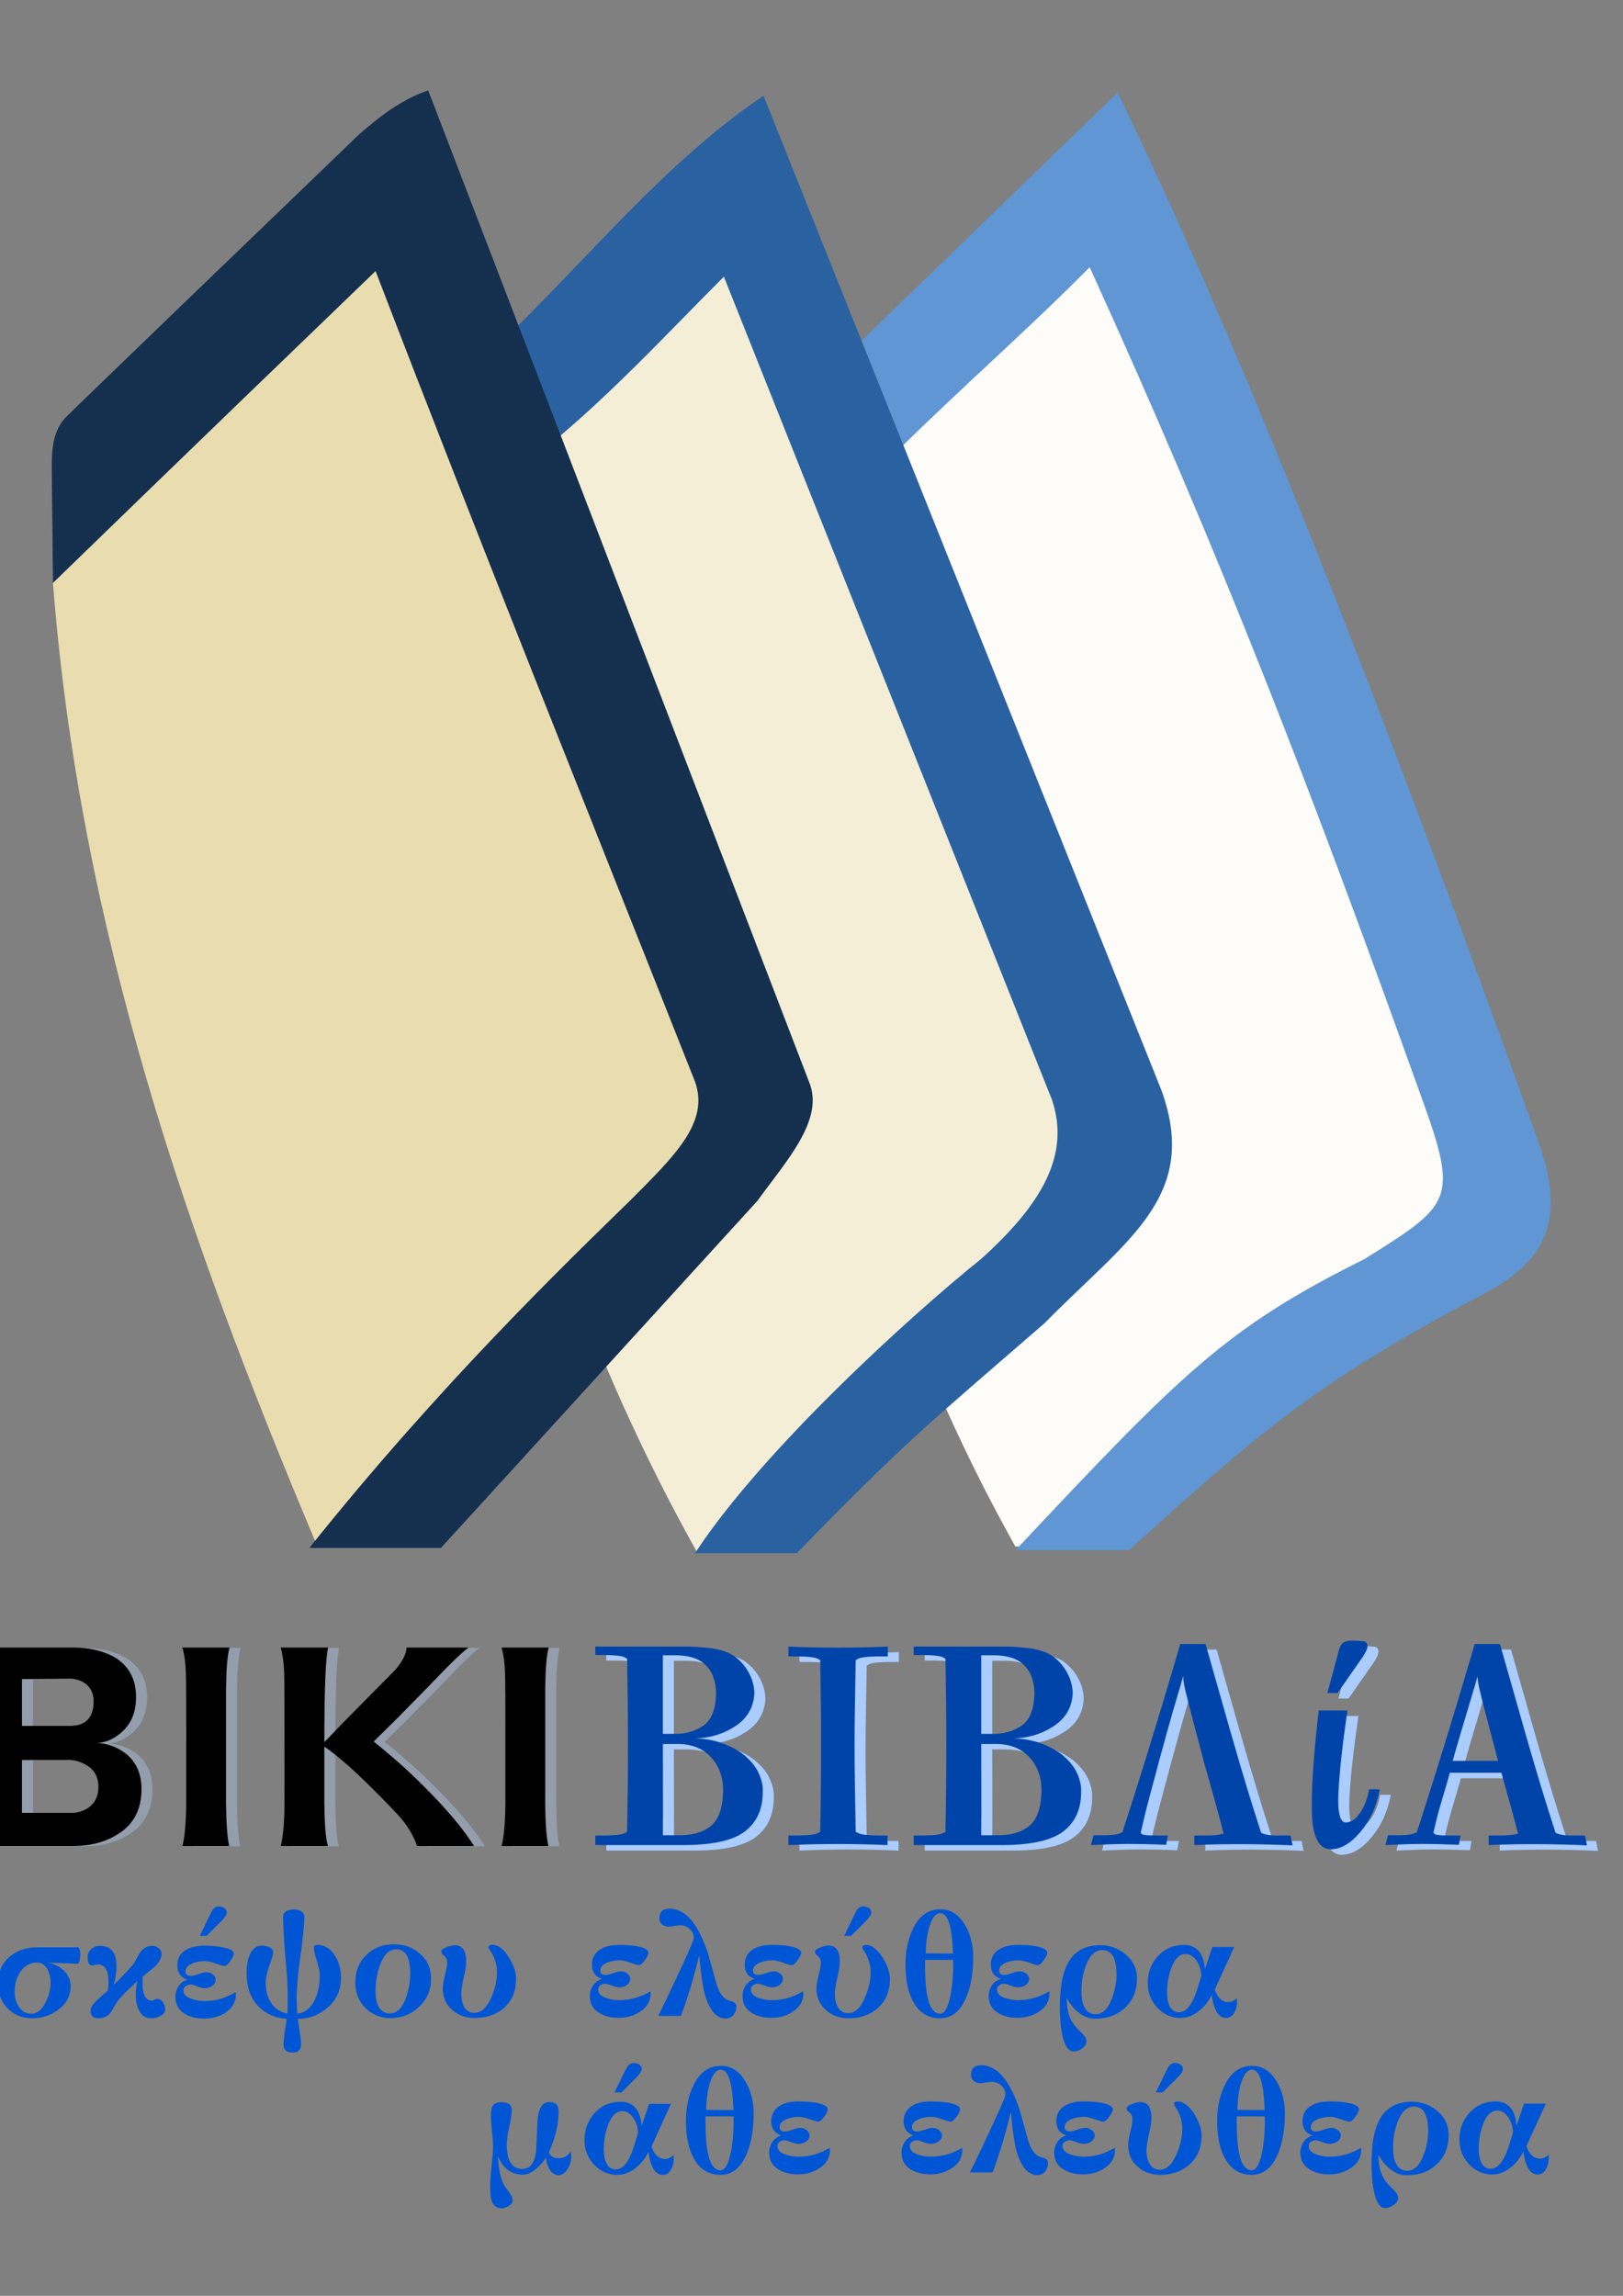
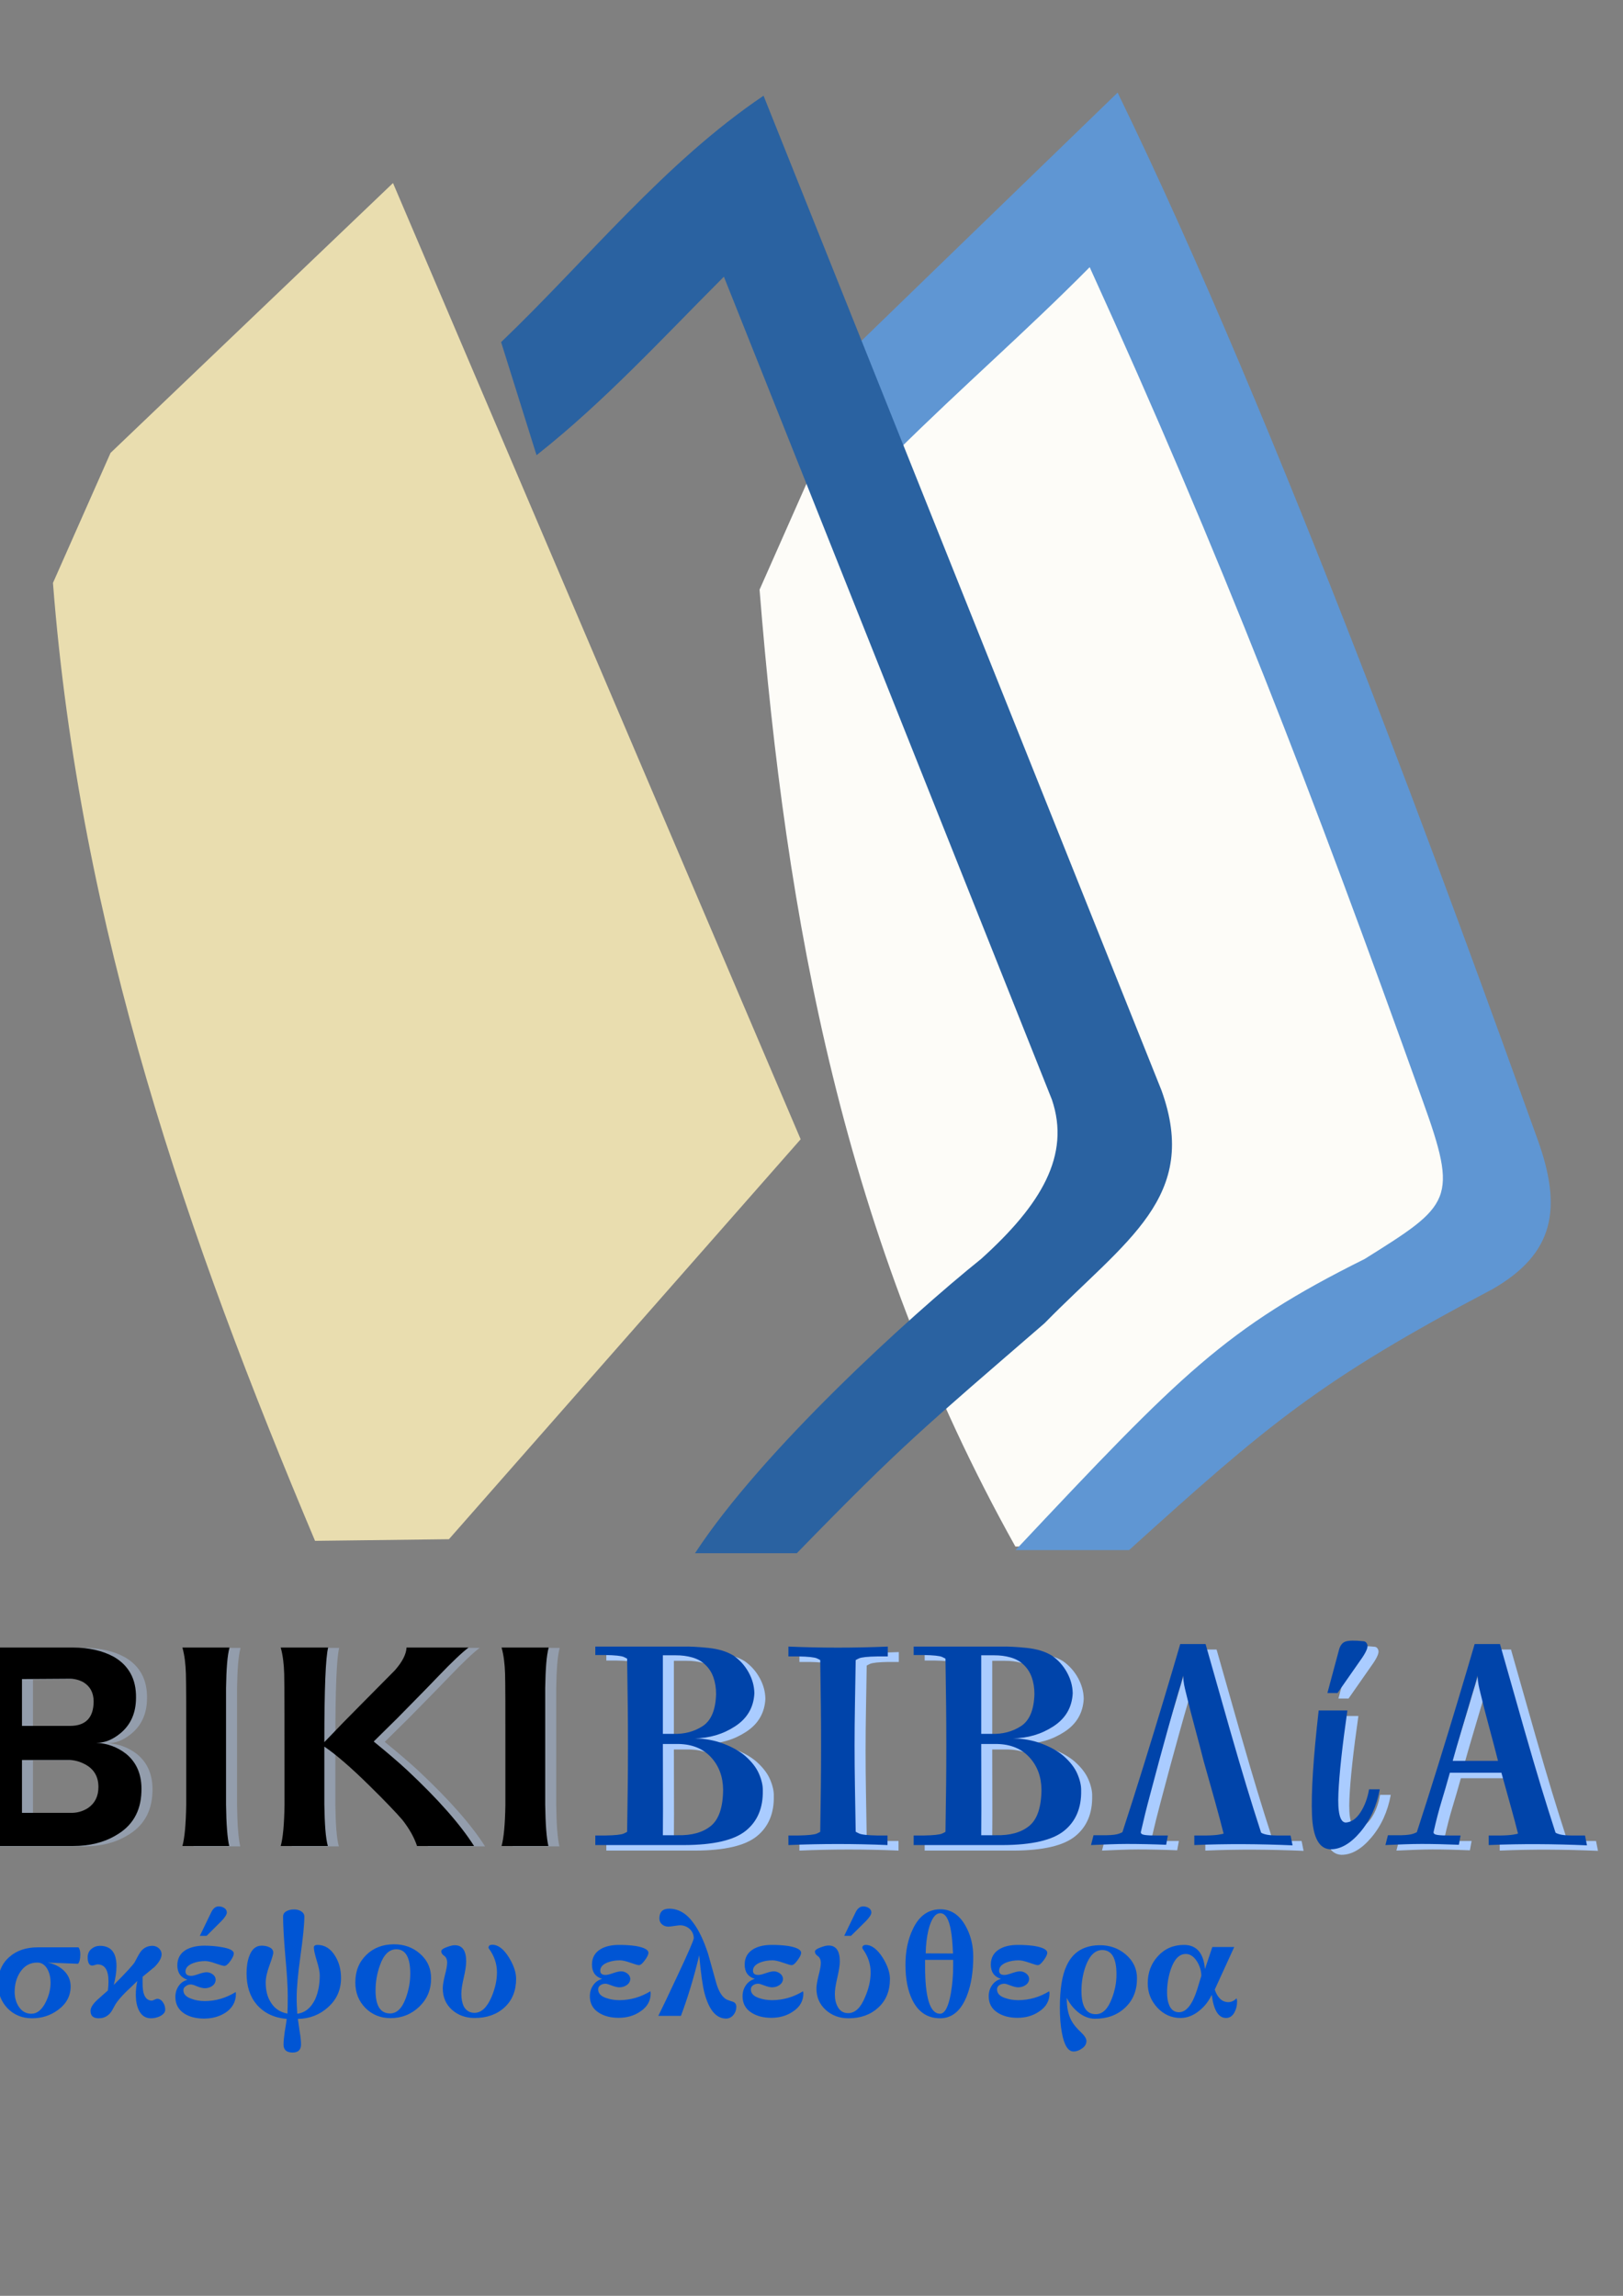
<svg xmlns="http://www.w3.org/2000/svg" version="1.0" width="744.094" height="1052.362" id="svg4350">
  <rect width="100%" height="100%" fill="#808080" stroke="none" />
  <defs id="defs4352" />
  <g id="layer1">
    <path d="M 69.886,821.524 C 70.202,813.93 67.817,808.088 62.73,803.999 C 58.787,800.957 54.259,799.302 49.148,799.034 C 52.799,799.156 56.45,797.744 60.101,794.799 C 64.945,790.88 67.379,785.428 67.403,778.442 C 67.47,774.134 66.642,770.41 64.92,767.27 C 63.198,764.13 60.618,761.575 57.18,759.603 C 52.069,756.804 45.789,755.392 38.341,755.368 L -4.741,755.368 C -3.718,758.995 -3.134,765.323 -2.988,774.353 C -3.11,771.895 -3.159,780.901 -3.134,801.371 L -3.134,827.95 C -3.28,836.566 -3.864,842.7 -4.887,846.351 L 38.487,846.351 C 46.106,846.351 52.629,844.745 58.057,841.532 C 65.651,837.272 69.594,830.603 69.886,821.524 L 69.886,821.524 z M 47.98,780.049 C 47.955,787.521 44.353,791.27 37.173,791.294 L 15.121,791.294 L 15.121,769.826 L 37.173,769.68 C 39.363,769.704 41.408,770.24 43.307,771.286 C 46.398,773.185 47.955,776.106 47.98,780.049 L 47.98,780.049 z M 50.17,819.334 C 50.17,823.569 48.564,826.782 45.351,828.972 C 43.039,830.433 40.507,831.163 37.757,831.163 L 15.121,831.163 L 15.121,806.92 L 36.443,806.92 C 38.925,806.896 41.408,807.529 43.891,808.819 C 48.101,811.009 50.195,814.514 50.17,819.334 L 50.17,819.334 z M 88.671,755.368 C 89.176,757.191 89.554,759.095 89.803,761.082 C 90.053,763.069 90.211,765.156 90.278,767.343 C 90.4,771.749 90.448,782.799 90.424,800.494 L 90.424,827.512 C 90.278,836.42 89.694,842.7 88.671,846.351 L 110.139,846.351 C 109.287,842.724 108.801,836.396 108.679,827.366 L 108.679,800.786 L 108.679,773.915 C 108.746,769.537 108.904,765.807 109.154,762.725 C 109.403,759.643 109.78,757.191 110.285,755.368 L 88.671,755.368 z M 133.739,755.368 C 134.244,757.187 134.621,759.098 134.871,761.1 C 135.12,763.102 135.279,765.232 135.346,767.489 C 135.467,771.846 135.516,791.902 135.492,827.658 C 135.419,832.106 135.236,835.879 134.944,838.976 C 134.652,842.073 134.25,844.532 133.739,846.351 L 155.353,846.351 C 154.848,844.529 154.471,842.04 154.221,838.885 C 153.972,835.73 153.813,831.89 153.747,827.366 L 153.747,800.786 C 159.15,804.462 166.014,810.401 174.338,818.603 C 178.056,822.254 181.172,825.394 183.685,828.023 C 186.198,830.652 188.145,832.769 189.526,834.376 C 192.715,838.44 194.954,842.432 196.244,846.351 L 222.385,846.351 C 216.106,836.445 205.883,824.859 191.717,811.593 C 187.774,807.942 182.662,803.561 176.383,798.45 C 178.652,796.186 180.685,794.178 182.48,792.426 C 184.275,790.673 185.796,789.176 187.044,787.935 C 190.19,784.725 193.354,781.506 196.536,778.278 C 199.719,775.05 202.883,771.795 206.029,768.512 C 212.333,761.94 216.958,757.559 219.903,755.368 L 191.425,755.368 C 191.303,758.435 189.502,761.94 186.021,765.883 C 185.023,766.93 179.863,772.138 170.541,781.509 C 165.308,786.742 159.71,792.487 153.747,798.742 C 153.747,774.353 154.331,759.895 155.499,755.368 L 133.739,755.368 z M 234.999,755.368 C 235.504,757.191 235.881,759.095 236.13,761.082 C 236.38,763.069 236.538,765.156 236.605,767.343 C 236.727,771.749 236.775,782.799 236.751,800.494 L 236.751,827.512 C 236.605,836.42 236.021,842.7 234.999,846.351 L 256.467,846.351 C 255.615,842.724 255.128,836.396 255.006,827.366 L 255.006,800.786 L 255.006,773.915 C 255.073,769.537 255.231,765.807 255.481,762.725 C 255.73,759.643 256.108,757.191 256.613,755.368 L 234.999,755.368 z" id="text3511" style="font-size:124.127px;font-style:normal;font-variant:normal;font-weight:normal;font-stretch:normal;text-align:start;line-height:100%;writing-mode:lr-tb;text-anchor:start;fill:#939dac;fill-opacity:1;stroke:none;stroke-width:1px;stroke-linecap:butt;stroke-linejoin:miter;stroke-opacity:1;font-family:GFS Neohellenic Rg;-inkscape-font-specification:GFS Neohellenic Rg" />
    <path d="M 64.838,821.353 C 65.155,813.759 62.769,807.918 57.682,803.829 C 53.739,800.786 49.212,799.131 44.101,798.863 C 47.752,798.985 51.403,797.573 55.054,794.628 C 59.897,790.709 62.331,785.257 62.356,778.272 C 62.423,773.963 61.595,770.239 59.873,767.1 C 58.151,763.96 55.571,761.404 52.133,759.432 C 47.021,756.633 40.742,755.222 33.294,755.197 L -9.788,755.197 C -8.766,758.824 -8.182,765.152 -8.036,774.182 C -8.157,771.724 -8.206,780.73 -8.182,801.2 L -8.182,827.779 C -8.328,836.396 -8.912,842.529 -9.934,846.18 L 33.44,846.18 C 41.058,846.18 47.581,844.574 53.009,841.361 C 60.603,837.101 64.546,830.432 64.838,821.353 L 64.838,821.353 z M 42.932,779.878 C 42.908,787.351 39.306,791.099 32.125,791.123 L 10.073,791.123 L 10.073,769.655 L 32.125,769.509 C 34.316,769.534 36.36,770.069 38.259,771.116 C 41.35,773.014 42.908,775.935 42.932,779.878 L 42.932,779.878 z M 45.123,819.163 C 45.123,823.398 43.516,826.611 40.304,828.801 C 37.991,830.262 35.46,830.992 32.71,830.992 L 10.073,830.992 L 10.073,806.749 L 31.395,806.749 C 33.878,806.725 36.36,807.358 38.843,808.648 C 43.054,810.839 45.147,814.344 45.123,819.163 L 45.123,819.163 z M 83.624,755.197 C 84.129,757.02 84.506,758.924 84.756,760.911 C 85.005,762.898 85.163,764.985 85.23,767.173 C 85.352,771.578 85.401,782.629 85.376,800.324 L 85.376,827.341 C 85.23,836.25 84.646,842.529 83.624,846.18 L 105.092,846.18 C 104.24,842.554 103.753,836.225 103.631,827.195 L 103.631,800.616 L 103.631,773.744 C 103.698,769.366 103.857,765.636 104.106,762.554 C 104.356,759.472 104.733,757.02 105.238,755.197 L 83.624,755.197 z M 128.692,755.197 C 129.197,757.017 129.574,758.927 129.823,760.929 C 130.073,762.931 130.231,765.061 130.298,767.319 C 130.42,771.676 130.468,791.732 130.444,827.487 C 130.371,831.935 130.189,835.708 129.896,838.805 C 129.604,841.903 129.203,844.361 128.692,846.18 L 150.306,846.18 C 149.8,844.358 149.423,841.869 149.174,838.714 C 148.924,835.559 148.766,831.719 148.699,827.195 L 148.699,800.616 C 154.103,804.291 160.966,810.23 169.291,818.433 C 173.009,822.084 176.124,825.224 178.637,827.852 C 181.15,830.481 183.098,832.599 184.479,834.205 C 187.667,838.27 189.907,842.262 191.197,846.18 L 217.338,846.18 C 211.058,836.274 200.835,824.688 186.67,811.423 C 182.726,807.772 177.615,803.391 171.335,798.279 C 173.605,796.016 175.637,794.007 177.433,792.255 C 179.228,790.503 180.749,789.006 181.996,787.764 C 185.142,784.554 188.306,781.335 191.489,778.107 C 194.671,774.879 197.835,771.624 200.981,768.341 C 207.285,761.769 211.91,757.388 214.855,755.197 L 186.377,755.197 C 186.256,758.264 184.455,761.769 180.974,765.712 C 179.976,766.759 174.816,771.968 165.494,781.338 C 160.261,786.572 154.662,792.316 148.699,798.571 C 148.699,774.183 149.283,759.725 150.452,755.197 L 128.692,755.197 z M 229.951,755.197 C 230.456,757.02 230.834,758.924 231.083,760.911 C 231.333,762.898 231.491,764.985 231.558,767.173 C 231.679,771.578 231.728,782.629 231.704,800.324 L 231.704,827.341 C 231.558,836.25 230.973,842.529 229.951,846.18 L 251.419,846.18 C 250.567,842.554 250.08,836.225 249.959,827.195 L 249.959,800.616 L 249.959,773.744 C 250.026,769.366 250.184,765.636 250.433,762.554 C 250.683,759.472 251.06,757.02 251.565,755.197 L 229.951,755.197 z" id="text3515" style="font-size:124.127px;font-style:normal;font-variant:normal;font-weight:normal;font-stretch:normal;text-align:start;line-height:100%;writing-mode:lr-tb;text-anchor:start;fill:#000000;fill-opacity:1;stroke:none;stroke-width:1px;stroke-linecap:butt;stroke-linejoin:miter;stroke-opacity:1;font-family:GFS Neohellenic Rg;-inkscape-font-specification:GFS Neohellenic Rg" />
    <path d="M 348.237,270.291 C 360.324,421.52 386.711,567.921 465.504,708.888 L 495.303,709.11 L 683.786,540.947 L 504.135,86.981 L 374.632,210.684 L 348.237,270.291 z" id="path3519" style="fill:#fdfcf8;fill-opacity:1;fill-rule:evenodd;stroke:none;stroke-width:1px;stroke-linecap:butt;stroke-linejoin:miter;stroke-opacity:1" />
-     <path d="M 197.49,270.45 C 209.576,421.679 240.5,570.01 319.294,710.976 L 365.869,711.395 L 507.805,533.385 L 353.387,87.139 L 223.885,210.843 L 197.49,270.45 z" id="path3521" style="fill:#f4eed7;fill-rule:evenodd;stroke:none;stroke-width:1px;stroke-linecap:butt;stroke-linejoin:miter;stroke-opacity:1" />
    <path d="M 24.281,267.213 C 36.596,425.904 86.158,568.04 144.436,706.303 L 205.825,705.545 L 367.075,522.223 L 180.179,83.902 L 50.676,207.606 L 24.281,267.213 z" id="path3523" style="fill:#e9ddaf;fill-rule:evenodd;stroke:none;stroke-width:1px;stroke-linecap:butt;stroke-linejoin:miter;stroke-opacity:1" />
    <path d="M 512.395,42.447 C 450.125,102.69 388.568,162.409 388.568,162.409 C 388.568,162.409 410.685,207.431 410.685,207.431 C 440.675,177.698 470.835,151.55 499.583,122.469 C 560.127,255.396 601.38,362.535 652.123,504.166 C 668.735,550.176 665.348,552.235 625.64,577.102 C 561.84,608.829 541.643,629.639 465.604,710.542 L 517.64,710.542 C 581.208,653.071 604.804,632.789 684.404,590.845 C 712.563,574.588 716.424,554.064 704.875,522.132 C 667.63,418.611 586.938,195.501 512.395,42.447 z" id="path3525" style="fill:#5f96d3;fill-opacity:1" />
    <path d="M 350.06,43.878 C 304.508,74.626 269.37,118.878 229.739,156.826 C 229.739,156.826 245.987,208.648 245.987,208.648 C 277.003,184.207 303.994,154.739 331.879,126.836 L 482.262,504.044 C 490.933,529.584 477.277,552.309 449.837,577.052 C 416.971,603.467 349.304,665.052 318.638,711.974 L 365.305,711.974 C 414.286,661.662 423.128,654.833 478.897,606.542 C 516.338,568.34 550.162,548.775 532.508,499.821 L 350.06,43.878 z" id="path3527" style="fill:#2a62a1;fill-opacity:1;fill-rule:evenodd;stroke:none;stroke-width:22;stroke-linecap:round;stroke-linejoin:miter;stroke-miterlimit:4;stroke-dasharray:none;stroke-opacity:1" />
-     <path d="M 196.313,41.445 C 184.171,45.52 174.068,53.351 164.605,61.629 C 36.137,185.25 30.972,190.467 30.972,190.467 C 24.211,196.749 23.647,205.933 23.742,215.161 L 24.281,267.213 C 24.281,267.213 83.614,209.535 172.192,124.259 C 219.876,248.487 269.64,372.054 318.638,495.813 C 325.348,514.51 309.287,529.834 288.933,550.282 C 260.821,577.707 202.023,634.162 141.844,709.54 L 202.183,709.54 C 202.183,709.54 347.197,550.497 347.197,550.497 C 360.984,531.537 378.125,513 370.888,495.813 C 370.888,495.813 196.313,41.445 196.313,41.445 z" id="path3529" style="fill:#15304f;fill-opacity:1;fill-rule:evenodd;stroke:none;stroke-width:22;stroke-linecap:round;stroke-linejoin:miter;stroke-miterlimit:4;stroke-dasharray:none;stroke-opacity:1" />
    <path d="M 308.953,801.941 L 316.31,801.941 C 322.518,802.086 327.428,804.119 331.039,808.039 C 334.65,811.959 336.495,816.896 336.573,822.849 C 336.508,830.947 334.637,836.497 330.958,839.498 C 327.28,842.498 322.182,843.918 315.665,843.757 L 308.953,843.757 C 308.994,840.817 309.013,836.83 309.011,831.797 C 309.008,826.764 308.999,821.544 308.982,816.138 C 308.965,810.731 308.956,805.999 308.953,801.941 L 308.953,801.941 z M 323.408,799.36 C 330.313,799.298 336.54,797.453 342.09,793.826 C 347.64,790.199 350.576,785.16 350.898,778.71 C 350.855,775.408 349.973,772.203 348.253,769.095 C 346.532,765.987 344.23,763.427 341.348,761.416 C 338.277,759.55 334.448,758.377 329.861,757.899 C 325.274,757.42 321.316,757.216 317.988,757.286 L 277.979,757.286 L 277.979,761.157 L 282.496,761.157 C 287.037,761.233 289.893,761.534 291.062,762.061 C 292.232,762.588 292.732,762.889 292.563,762.964 C 292.692,771.093 292.789,778.164 292.853,784.179 C 292.918,790.194 292.95,796.329 292.95,802.586 C 292.95,809.023 292.918,815.218 292.853,821.171 C 292.789,827.124 292.692,834.093 292.563,842.079 C 292.732,842.154 292.232,842.455 291.062,842.982 C 289.893,843.509 287.037,843.811 282.496,843.886 L 277.979,843.886 L 277.979,848.274 L 318.762,848.274 C 332.225,848.223 341.63,846.034 346.978,841.708 C 352.326,837.382 354.923,831.224 354.77,823.236 C 354.816,820.983 354.241,818.455 353.044,815.654 C 351.848,812.852 349.756,810.131 346.768,807.491 C 344.238,805.288 340.91,803.401 336.782,801.828 C 332.655,800.255 328.197,799.432 323.408,799.36 L 323.408,799.36 z M 308.953,761.287 L 314.89,761.287 C 317.509,761.273 319.983,761.59 322.311,762.238 C 324.64,762.886 326.597,763.946 328.184,765.417 C 329.98,767.051 331.292,769.041 332.12,771.386 C 332.948,773.73 333.357,776.301 333.346,779.097 C 333.134,786.349 331.074,791.237 327.167,793.762 C 323.26,796.286 318.781,797.464 313.729,797.295 L 308.953,797.295 L 308.953,761.287 z M 366.512,757.286 L 366.512,761.803 L 371.029,761.803 C 375.57,761.878 378.426,762.179 379.596,762.706 C 380.765,763.233 381.265,763.534 381.096,763.61 C 381.225,771.711 381.322,778.675 381.386,784.501 C 381.451,790.328 381.483,796.356 381.483,802.586 C 381.483,809.023 381.451,815.218 381.386,821.171 C 381.322,827.124 381.225,834.093 381.096,842.079 C 381.265,842.154 380.765,842.455 379.596,842.982 C 378.426,843.509 375.57,843.811 371.029,843.886 L 366.512,843.886 L 366.512,848.274 C 374.156,847.951 381.712,847.79 389.178,847.79 C 396.645,847.79 404.233,847.951 411.942,848.274 L 411.942,843.886 L 407.295,843.886 C 402.816,843.802 399.998,843.485 398.842,842.934 C 397.686,842.383 397.191,842.098 397.358,842.079 C 397.223,834.093 397.105,827.124 397.003,821.171 C 396.9,815.218 396.847,809.023 396.841,802.586 C 396.847,796.356 396.9,790.328 397.003,784.501 C 397.105,778.675 397.223,771.711 397.358,763.61 C 397.191,763.534 397.686,763.233 398.842,762.706 C 399.998,762.179 402.816,761.878 407.295,761.803 L 412.071,761.803 L 412.071,757.286 C 404.3,757.608 396.675,757.77 389.194,757.77 C 381.714,757.77 374.153,757.608 366.512,757.286 L 366.512,757.286 z M 454.906,801.941 L 462.262,801.941 C 468.47,802.086 473.38,804.119 476.991,808.039 C 480.602,811.959 482.447,816.896 482.525,822.849 C 482.46,830.947 480.589,836.497 476.911,839.498 C 473.232,842.498 468.134,843.918 461.617,843.757 L 454.906,843.757 C 454.946,840.817 454.965,836.83 454.963,831.797 C 454.961,826.764 454.951,821.544 454.934,816.138 C 454.918,810.731 454.908,805.999 454.906,801.941 L 454.906,801.941 z M 469.361,799.36 C 476.265,799.298 482.492,797.453 488.042,793.826 C 493.592,790.199 496.528,785.16 496.851,778.71 C 496.807,775.408 495.926,772.203 494.205,769.095 C 492.484,765.987 490.182,763.427 487.3,761.416 C 484.229,759.55 480.401,758.377 475.814,757.899 C 471.226,757.42 467.269,757.216 463.94,757.286 L 423.931,757.286 L 423.931,761.157 L 428.448,761.157 C 432.989,761.233 435.845,761.534 437.014,762.061 C 438.184,762.588 438.684,762.889 438.515,762.964 C 438.644,771.093 438.741,778.164 438.805,784.179 C 438.87,790.194 438.902,796.329 438.902,802.586 C 438.902,809.023 438.87,815.218 438.805,821.171 C 438.741,827.124 438.644,834.093 438.515,842.079 C 438.684,842.154 438.184,842.455 437.014,842.982 C 435.845,843.509 432.989,843.811 428.448,843.886 L 423.931,843.886 L 423.931,848.274 L 464.714,848.274 C 478.177,848.223 487.582,846.034 492.93,841.708 C 498.278,837.382 500.876,831.224 500.722,823.236 C 500.768,820.983 500.193,818.455 498.996,815.654 C 497.8,812.852 495.708,810.131 492.721,807.491 C 490.19,805.288 486.862,803.401 482.734,801.828 C 478.607,800.255 474.149,799.432 469.361,799.36 L 469.361,799.36 z M 454.906,761.287 L 460.842,761.287 C 463.461,761.273 465.935,761.59 468.263,762.238 C 470.592,762.886 472.549,763.946 474.136,765.417 C 475.932,767.051 477.244,769.041 478.072,771.386 C 478.9,773.73 479.309,776.301 479.298,779.097 C 479.086,786.349 477.026,791.237 473.119,793.762 C 469.213,796.286 464.733,797.464 459.681,797.295 L 454.906,797.295 L 454.906,761.287 z M 556.861,809.685 C 558.703,816.122 560.44,822.284 562.072,828.173 C 563.704,834.061 565.022,838.998 566.025,842.982 C 566,843.077 565.274,843.243 563.847,843.483 C 562.419,843.722 560.435,843.856 557.894,843.886 L 552.602,843.886 L 552.602,848.274 C 560.303,847.957 567.842,847.817 575.22,847.854 C 582.598,847.892 590.073,848.075 597.645,848.403 L 596.741,843.886 L 590.546,843.886 C 588.046,843.851 586.206,843.663 585.029,843.321 C 583.851,842.98 583.238,842.695 583.19,842.466 C 580.863,835.301 578.647,828.25 576.541,821.314 C 574.434,814.379 571.941,805.894 569.06,795.861 C 566.179,785.827 562.414,772.582 557.765,756.124 L 546.149,756.124 C 544.128,763.074 541.66,771.402 538.745,781.109 C 535.83,790.817 532.721,800.99 529.419,811.63 C 526.117,822.27 522.874,832.462 519.692,842.208 C 519.823,842.329 519.302,842.603 518.127,843.031 C 516.952,843.458 515.107,843.7 512.593,843.757 L 506.398,843.757 L 505.237,848.274 C 508.321,848.139 511.219,848.021 513.932,847.919 C 516.645,847.817 519.253,847.763 521.756,847.758 C 524.488,847.758 527.381,847.79 530.436,847.854 C 533.49,847.919 536.577,848.016 539.696,848.145 L 540.47,843.886 L 535.953,843.886 C 533.246,843.91 531.24,843.829 529.936,843.644 C 528.632,843.458 528.013,843.023 528.081,842.337 C 529.333,836.774 530.699,831.251 532.178,825.769 C 533.657,820.286 535.087,814.925 536.469,809.685 C 537.561,805.651 538.927,800.683 540.567,794.778 C 542.207,788.873 543.767,783.388 545.246,778.323 C 545.563,777.282 545.896,776.201 546.246,775.08 C 546.595,773.959 546.993,772.458 547.44,770.579 C 547.566,772.37 547.733,773.789 547.94,774.838 C 548.147,775.887 548.41,777.048 548.73,778.323 C 549.956,783.453 551.344,788.873 552.893,794.584 C 554.441,800.295 555.764,805.329 556.861,809.685 L 556.861,809.685 z M 609.616,786.583 C 607.143,808.327 606.121,824.303 606.551,834.513 C 606.981,844.722 609.767,849.954 614.908,850.21 C 619.605,850.274 624.214,847.629 628.733,842.273 C 633.253,836.917 636.216,830.399 637.623,822.72 L 632.718,822.72 C 632.022,826.799 630.704,830.321 628.766,833.287 C 626.827,836.252 624.574,837.807 622.006,837.949 C 619.385,837.841 618.271,833.346 618.667,824.462 C 619.062,815.578 620.433,802.952 622.78,786.583 L 609.616,786.583 z M 630.008,754.833 C 626.233,754.425 623.555,754.468 621.974,754.963 C 620.393,755.457 619.328,756.92 618.78,759.351 L 613.617,778.581 L 618.263,778.581 L 629.621,762.319 C 631.492,759.531 632.266,757.59 631.944,756.495 C 631.621,755.401 630.976,754.847 630.008,754.833 L 630.008,754.833 z M 654.669,842.208 C 654.801,842.329 654.279,842.603 653.104,843.031 C 651.929,843.458 650.085,843.7 647.571,843.757 L 641.376,843.757 L 640.214,848.274 C 643.298,848.139 646.197,848.021 648.91,847.919 C 651.623,847.817 654.231,847.763 656.734,847.758 C 659.434,847.758 662.198,847.79 665.026,847.854 C 667.855,847.919 670.813,848.016 673.899,848.145 L 674.674,843.886 L 670.157,843.886 C 667.449,843.91 665.443,843.829 664.139,843.644 C 662.835,843.458 662.217,843.023 662.284,842.337 C 663.491,837 664.69,832.381 665.881,828.479 C 667.073,824.578 668.369,820.12 669.769,815.105 L 693.388,815.105 C 695.108,821.316 696.571,826.575 697.776,830.883 C 698.98,835.19 700.056,839.223 701.002,842.982 C 700.978,843.077 700.252,843.243 698.824,843.483 C 697.397,843.722 695.412,843.856 692.871,843.886 L 687.58,843.886 L 687.58,848.274 C 695.281,847.957 702.82,847.817 710.198,847.854 C 717.576,847.892 725.051,848.075 732.622,848.403 L 731.719,843.886 L 725.524,843.886 C 723.023,843.851 721.184,843.663 720.007,843.321 C 718.829,842.98 718.216,842.695 718.167,842.466 C 715.841,835.301 713.625,828.25 711.518,821.314 C 709.412,814.379 706.918,805.894 704.038,795.861 C 701.157,785.827 697.392,772.582 692.742,756.124 L 681.127,756.124 C 679.106,763.074 676.638,771.402 673.723,781.109 C 670.807,790.817 667.699,800.99 664.397,811.63 C 661.094,822.27 657.852,832.462 654.669,842.208 L 654.669,842.208 z M 691.839,809.685 L 671.06,809.685 C 672.168,805.651 673.598,800.683 675.351,794.778 C 677.104,788.873 678.728,783.388 680.223,778.323 C 680.541,777.282 680.874,776.201 681.224,775.08 C 681.573,773.959 681.971,772.458 682.417,770.579 C 682.544,772.37 682.711,773.789 682.918,774.838 C 683.125,775.887 683.388,777.048 683.708,778.323 C 684.934,783.453 686.322,788.873 687.87,794.584 C 689.419,800.295 690.742,805.329 691.839,809.685 L 691.839,809.685 z" id="text3531" style="font-size:109.696px;font-style:normal;font-variant:normal;font-weight:normal;font-stretch:normal;text-align:start;line-height:100%;writing-mode:lr-tb;text-anchor:start;fill:#aaccff;fill-opacity:1;stroke:none;stroke-width:1px;stroke-linecap:butt;stroke-linejoin:miter;stroke-opacity:1;font-family:GFS Bodoni Rg;-inkscape-font-specification:GFS Bodoni Rg" />
    <path d="M 303.906,799.417 L 311.262,799.417 C 317.471,799.562 322.38,801.595 325.991,805.515 C 329.602,809.436 331.447,814.372 331.525,820.325 C 331.46,828.424 329.589,833.973 325.911,836.974 C 322.232,839.975 317.134,841.394 310.617,841.233 L 303.906,841.233 C 303.946,838.293 303.965,834.307 303.963,829.273 C 303.961,824.24 303.951,819.02 303.934,813.614 C 303.918,808.208 303.908,803.475 303.906,799.417 L 303.906,799.417 z M 318.361,796.836 C 325.265,796.774 331.493,794.93 337.042,791.302 C 342.592,787.675 345.528,782.636 345.851,776.186 C 345.808,772.884 344.926,769.679 343.205,766.571 C 341.484,763.463 339.182,760.903 336.3,758.892 C 333.229,757.026 329.401,755.854 324.814,755.375 C 320.227,754.896 316.269,754.692 312.94,754.762 L 272.931,754.762 L 272.931,758.634 L 277.448,758.634 C 281.989,758.709 284.845,759.01 286.015,759.537 C 287.184,760.064 287.684,760.365 287.515,760.441 C 287.644,768.569 287.741,775.64 287.805,781.655 C 287.87,787.67 287.902,793.806 287.902,800.062 C 287.902,806.499 287.87,812.694 287.805,818.647 C 287.741,824.6 287.644,831.569 287.515,839.555 C 287.684,839.63 287.184,839.932 286.015,840.459 C 284.845,840.986 281.989,841.287 277.448,841.362 L 272.931,841.362 L 272.931,845.75 L 313.714,845.75 C 327.177,845.699 336.582,843.51 341.93,839.184 C 347.278,834.858 349.876,828.701 349.723,820.712 C 349.768,818.459 349.193,815.932 347.996,813.13 C 346.8,810.328 344.708,807.607 341.721,804.967 C 339.191,802.765 335.862,800.877 331.735,799.304 C 327.607,797.731 323.149,796.908 318.361,796.836 L 318.361,796.836 z M 303.906,758.763 L 309.843,758.763 C 312.461,758.749 314.935,759.067 317.264,759.715 C 319.592,760.363 321.549,761.422 323.136,762.893 C 324.932,764.528 326.244,766.517 327.072,768.862 C 327.9,771.207 328.309,773.777 328.298,776.573 C 328.086,783.825 326.026,788.713 322.12,791.238 C 318.213,793.763 313.733,794.94 308.681,794.771 L 303.906,794.771 L 303.906,758.763 z M 361.464,754.762 L 361.464,759.279 L 365.981,759.279 C 370.523,759.354 373.378,759.656 374.548,760.182 C 375.717,760.71 376.217,761.011 376.048,761.086 C 376.177,769.187 376.274,776.151 376.339,781.978 C 376.403,787.804 376.435,793.833 376.435,800.062 C 376.435,806.499 376.403,812.694 376.339,818.647 C 376.274,824.6 376.177,831.569 376.048,839.555 C 376.217,839.63 375.717,839.932 374.548,840.459 C 373.378,840.986 370.523,841.287 365.981,841.362 L 361.464,841.362 L 361.464,845.75 C 369.108,845.427 376.664,845.266 384.131,845.266 C 391.597,845.266 399.185,845.427 406.894,845.75 L 406.894,841.362 L 402.248,841.362 C 397.768,841.279 394.95,840.961 393.794,840.41 C 392.638,839.859 392.143,839.574 392.31,839.555 C 392.175,831.569 392.057,824.6 391.955,818.647 C 391.853,812.694 391.799,806.499 391.794,800.062 C 391.799,793.833 391.853,787.804 391.955,781.978 C 392.057,776.151 392.175,769.187 392.31,761.086 C 392.143,761.011 392.638,760.71 393.794,760.182 C 394.95,759.656 397.768,759.354 402.248,759.279 L 407.023,759.279 L 407.023,754.762 C 399.252,755.085 391.627,755.246 384.147,755.246 C 376.667,755.246 369.106,755.085 361.464,754.762 L 361.464,754.762 z M 449.858,799.417 L 457.214,799.417 C 463.423,799.562 468.332,801.595 471.943,805.515 C 475.554,809.436 477.399,814.372 477.477,820.325 C 477.412,828.424 475.541,833.973 471.863,836.974 C 468.185,839.975 463.087,841.394 456.569,841.233 L 449.858,841.233 C 449.898,838.293 449.918,834.307 449.915,829.273 C 449.913,824.24 449.903,819.02 449.887,813.614 C 449.87,808.208 449.86,803.475 449.858,799.417 L 449.858,799.417 z M 464.313,796.836 C 471.217,796.774 477.445,794.93 482.994,791.302 C 488.544,787.675 491.48,782.636 491.803,776.186 C 491.76,772.884 490.878,769.679 489.157,766.571 C 487.436,763.463 485.135,760.903 482.252,758.892 C 479.182,757.026 475.353,755.854 470.766,755.375 C 466.179,754.896 462.221,754.692 458.892,754.762 L 418.883,754.762 L 418.883,758.634 L 423.4,758.634 C 427.942,758.709 430.797,759.01 431.967,759.537 C 433.136,760.064 433.636,760.365 433.467,760.441 C 433.596,768.569 433.693,775.64 433.757,781.655 C 433.822,787.67 433.854,793.806 433.854,800.062 C 433.854,806.499 433.822,812.694 433.757,818.647 C 433.693,824.6 433.596,831.569 433.467,839.555 C 433.636,839.63 433.136,839.932 431.967,840.459 C 430.797,840.986 427.942,841.287 423.4,841.362 L 418.883,841.362 L 418.883,845.75 L 459.667,845.75 C 473.129,845.699 482.535,843.51 487.883,839.184 C 493.23,834.858 495.828,828.701 495.675,820.712 C 495.72,818.459 495.145,815.932 493.948,813.13 C 492.752,810.328 490.66,807.607 487.673,804.967 C 485.143,802.765 481.814,800.877 477.687,799.304 C 473.559,797.731 469.101,796.908 464.313,796.836 L 464.313,796.836 z M 449.858,758.763 L 455.795,758.763 C 458.414,758.749 460.887,759.067 463.216,759.715 C 465.544,760.363 467.502,761.422 469.088,762.893 C 470.884,764.528 472.196,766.517 473.024,768.862 C 473.852,771.207 474.261,773.777 474.25,776.573 C 474.038,783.825 471.978,788.713 468.072,791.238 C 464.165,793.763 459.685,794.94 454.633,794.771 L 449.858,794.771 L 449.858,758.763 z M 551.813,807.161 C 553.655,813.598 555.392,819.76 557.024,825.649 C 558.656,831.537 559.974,836.474 560.977,840.459 C 560.953,840.553 560.227,840.719 558.799,840.959 C 557.371,841.198 555.387,841.332 552.846,841.362 L 547.554,841.362 L 547.554,845.75 C 555.255,845.433 562.794,845.293 570.172,845.331 C 577.55,845.368 585.025,845.551 592.597,845.879 L 591.693,841.362 L 585.498,841.362 C 582.998,841.327 581.159,841.139 579.981,840.797 C 578.803,840.456 578.19,840.171 578.142,839.942 C 575.816,832.777 573.599,825.726 571.493,818.791 C 569.386,811.855 566.893,803.37 564.012,793.337 C 561.131,783.304 557.366,770.058 552.717,753.6 L 541.101,753.6 C 539.08,760.55 536.612,768.878 533.697,778.586 C 530.782,788.293 527.673,798.467 524.371,809.106 C 521.069,819.746 517.826,829.939 514.644,839.684 C 514.775,839.805 514.254,840.079 513.079,840.507 C 511.904,840.935 510.059,841.177 507.545,841.233 L 501.35,841.233 L 500.189,845.75 C 503.273,845.616 506.171,845.497 508.884,845.395 C 511.597,845.293 514.205,845.239 516.709,845.234 C 519.441,845.234 522.334,845.266 525.388,845.331 C 528.443,845.395 531.529,845.492 534.648,845.621 L 535.423,841.362 L 530.905,841.362 C 528.198,841.386 526.192,841.306 524.888,841.12 C 523.584,840.935 522.966,840.499 523.033,839.813 C 524.286,834.25 525.652,828.727 527.13,823.245 C 528.609,817.763 530.04,812.401 531.422,807.161 C 532.513,803.128 533.879,798.159 535.519,792.254 C 537.16,786.35 538.719,780.865 540.198,775.799 C 540.515,774.758 540.849,773.677 541.198,772.556 C 541.548,771.435 541.946,769.935 542.392,768.055 C 542.518,769.846 542.685,771.266 542.892,772.314 C 543.099,773.363 543.363,774.524 543.683,775.799 C 544.909,780.929 546.296,786.35 547.845,792.061 C 549.393,797.772 550.716,802.805 551.813,807.161 L 551.813,807.161 z M 604.568,784.059 C 602.095,805.803 601.073,821.78 601.503,831.989 C 601.933,842.198 604.719,847.431 609.86,847.686 C 614.557,847.751 619.166,845.105 623.686,839.749 C 628.205,834.393 631.169,827.875 632.575,820.196 L 627.67,820.196 C 626.974,824.275 625.657,827.797 623.718,830.763 C 621.779,833.729 619.526,835.283 616.958,835.425 C 614.337,835.318 613.224,830.822 613.619,821.938 C 614.014,813.055 615.385,800.428 617.733,784.059 L 604.568,784.059 z M 624.96,752.31 C 621.185,751.901 618.507,751.944 616.926,752.439 C 615.345,752.934 614.28,754.396 613.732,756.827 L 608.569,776.057 L 613.216,776.057 L 624.573,759.795 C 626.444,757.007 627.219,755.066 626.896,753.971 C 626.573,752.877 625.928,752.323 624.96,752.31 L 624.96,752.31 z M 649.622,839.684 C 649.753,839.805 649.232,840.079 648.057,840.507 C 646.882,840.935 645.037,841.177 642.523,841.233 L 636.328,841.233 L 635.167,845.75 C 638.251,845.616 641.149,845.497 643.862,845.395 C 646.575,845.293 649.183,845.239 651.687,845.234 C 654.386,845.234 657.15,845.266 659.979,845.331 C 662.807,845.395 665.765,845.492 668.852,845.621 L 669.626,841.362 L 665.109,841.362 C 662.401,841.386 660.395,841.306 659.091,841.12 C 657.787,840.935 657.169,840.499 657.236,839.813 C 658.443,834.476 659.643,829.857 660.834,825.955 C 662.025,822.054 663.321,817.596 664.722,812.581 L 688.34,812.581 C 690.061,818.792 691.523,824.052 692.728,828.359 C 693.933,832.667 695.008,836.7 695.955,840.459 C 695.93,840.553 695.204,840.719 693.777,840.959 C 692.349,841.198 690.365,841.332 687.824,841.362 L 682.532,841.362 L 682.532,845.75 C 690.233,845.433 697.772,845.293 705.15,845.331 C 712.528,845.368 720.003,845.551 727.575,845.879 L 726.671,841.362 L 720.476,841.362 C 717.976,841.327 716.136,841.139 714.959,840.797 C 713.781,840.456 713.168,840.171 713.12,839.942 C 710.793,832.777 708.577,825.726 706.471,818.791 C 704.364,811.855 701.871,803.37 698.99,793.337 C 696.109,783.304 692.344,770.058 687.695,753.6 L 676.079,753.6 C 674.058,760.55 671.59,768.878 668.675,778.586 C 665.76,788.293 662.651,798.467 659.349,809.106 C 656.047,819.746 652.804,829.939 649.622,839.684 L 649.622,839.684 z M 686.791,807.161 L 666.012,807.161 C 667.12,803.128 668.551,798.159 670.304,792.254 C 672.057,786.35 673.681,780.865 675.176,775.799 C 675.493,774.758 675.826,773.677 676.176,772.556 C 676.525,771.435 676.923,769.935 677.37,768.055 C 677.496,769.846 677.663,771.266 677.87,772.314 C 678.077,773.363 678.34,774.524 678.66,775.799 C 679.886,780.929 681.274,786.35 682.823,792.061 C 684.371,797.772 685.694,802.805 686.791,807.161 L 686.791,807.161 z" id="text3535" style="font-size:109.696px;font-style:normal;font-variant:normal;font-weight:normal;font-stretch:normal;text-align:start;line-height:100%;writing-mode:lr-tb;text-anchor:start;fill:#0044aa;fill-opacity:1;stroke:none;stroke-width:1px;stroke-linecap:butt;stroke-linejoin:miter;stroke-opacity:1;font-family:GFS Bodoni Rg;-inkscape-font-specification:GFS Bodoni Rg" />
    <path d="M 36.815,895.943 C 36.815,894.421 36.538,893.313 35.985,892.621 L 17.302,892.621 C 11.985,892.621 7.672,894.075 4.362,896.981 C 0.844,900.014 -0.909,904.12 -0.897,909.298 C -0.897,913.784 0.556,917.544 3.462,920.577 C 6.438,923.622 10.174,925.144 14.672,925.144 C 19.158,925.155 23.126,923.887 26.574,921.338 C 30.449,918.501 32.386,914.903 32.386,910.543 C 32.398,907.718 31.337,905.273 29.203,903.208 C 27.185,901.352 24.717,900.152 21.799,899.61 L 35.777,900.164 C 36.469,899.345 36.815,897.938 36.815,895.943 L 36.815,895.943 z M 23.183,908.744 C 23.195,911.731 22.48,914.684 21.038,917.601 C 19.239,921.257 17.025,923.079 14.395,923.068 C 11.916,923.079 9.955,921.949 8.514,919.677 C 7.326,917.809 6.726,915.595 6.714,913.034 C 6.714,911.336 6.922,909.733 7.337,908.225 C 7.752,906.717 8.375,905.322 9.205,904.039 C 11.143,901.075 13.772,899.599 17.094,899.61 C 18.094,899.61 18.982,899.87 19.758,900.389 C 20.534,900.908 21.214,901.686 21.799,902.724 C 22.71,904.454 23.172,906.461 23.183,908.744 L 23.183,908.744 z M 75.756,921.2 C 75.744,919.943 75.422,918.858 74.787,917.947 C 74.038,916.783 73.115,916.206 72.019,916.217 C 71.709,916.252 71.309,916.39 70.817,916.633 C 70.326,916.875 69.942,917.013 69.667,917.048 C 66.68,917.036 65.25,914.222 65.377,908.606 L 65.377,906.115 C 68.548,903.543 70.37,902.044 70.843,901.617 C 71.917,900.542 72.727,899.509 73.274,898.52 C 73.82,897.531 74.094,896.603 74.095,895.735 C 74.061,894.699 73.646,893.814 72.85,893.08 C 72.054,892.346 71.085,891.963 69.944,891.929 C 67.868,891.918 66.138,892.702 64.754,894.282 C 64.131,895.043 63.162,896.704 61.847,899.264 C 61.608,899.783 60.686,900.925 59.08,902.689 C 57.474,904.454 55.167,906.841 52.16,909.851 C 52.575,908.228 52.886,906.7 53.094,905.267 C 53.302,903.834 53.405,902.479 53.405,901.202 C 53.394,895.032 50.857,891.941 45.794,891.929 C 44.319,891.954 43.03,892.424 41.927,893.339 C 40.825,894.255 40.245,895.469 40.189,896.981 C 40.177,899.668 40.892,901.006 42.334,900.994 C 42.67,900.971 43.071,900.879 43.536,900.717 C 44.002,900.556 44.385,900.464 44.687,900.441 C 48.066,900.452 49.75,903.059 49.738,908.26 C 49.75,909.505 49.657,910.889 49.461,912.412 C 48.663,913.105 47.855,913.811 47.039,914.531 C 46.223,915.25 45.416,915.974 44.617,916.702 C 42.542,918.628 41.504,920.312 41.504,921.753 C 41.504,924.025 42.749,925.155 45.24,925.144 C 46.832,925.155 48.216,924.717 49.392,923.829 C 50.173,923.245 50.842,922.475 51.399,921.52 C 51.955,920.564 52.486,919.604 52.99,918.639 C 53.971,917.106 55.539,915.26 57.696,913.104 C 58.563,912.275 59.44,911.441 60.325,910.604 C 61.21,909.766 62.087,908.916 62.955,908.052 C 62.482,910.197 62.251,912.342 62.263,914.488 C 62.274,917.244 62.735,919.55 63.647,921.407 C 64.834,923.898 66.68,925.144 69.182,925.144 C 70.578,925.155 71.939,924.856 73.265,924.244 C 74.926,923.402 75.756,922.388 75.756,921.2 L 75.756,921.2 z M 104.001,876.637 C 103.962,875.765 103.573,875.087 102.833,874.604 C 102.093,874.121 101.237,873.876 100.264,873.869 C 99.54,873.868 98.895,874.095 98.327,874.552 C 97.759,875.009 97.251,875.704 96.804,876.637 L 91.615,887.362 L 94.728,887.362 L 101.579,880.512 C 103.182,878.84 103.989,877.548 104.001,876.637 L 104.001,876.637 z M 108.083,913.104 C 103.597,915.871 98.869,917.255 93.898,917.255 C 91.626,917.255 89.596,916.909 87.809,916.217 C 85.318,915.387 84.072,914.072 84.072,912.273 C 84.072,911.454 84.487,910.809 85.318,910.336 C 85.632,910.095 85.972,909.919 86.338,909.808 C 86.704,909.697 87.079,909.642 87.463,909.644 C 88.074,909.632 89.066,909.932 90.438,910.543 C 91.891,911.097 93.068,911.374 93.967,911.374 C 95.231,911.361 96.353,911.006 97.332,910.31 C 98.311,909.614 98.827,908.653 98.88,907.429 C 98.828,906.441 98.378,905.633 97.531,905.008 C 96.683,904.382 95.749,904.059 94.728,904.039 C 94.281,904.039 93.757,904.108 93.154,904.246 C 92.552,904.385 91.854,904.592 91.061,904.869 C 89.481,905.423 88.351,905.7 87.67,905.7 C 85.929,905.688 85.052,905.019 85.041,903.693 C 85.052,902.044 86.206,900.775 88.501,899.887 C 90.173,899.253 92.018,898.93 94.036,898.918 C 95.201,898.907 96.816,899.276 98.88,900.025 C 101.014,900.775 102.352,901.144 102.894,901.133 C 103.655,901.121 104.554,900.383 105.592,898.918 C 106.642,897.454 107.172,896.3 107.184,895.458 C 107.195,894.086 105.235,893.094 101.302,892.483 C 100.094,892.275 98.86,892.12 97.6,892.016 C 96.34,891.912 95.037,891.86 93.69,891.86 C 90.38,891.86 87.59,892.483 85.318,893.729 C 83.97,894.527 82.963,895.525 82.299,896.721 C 81.634,897.918 81.303,899.296 81.304,900.856 C 81.293,904.246 82.838,906.461 85.94,907.499 C 84.226,907.959 82.88,908.907 81.901,910.344 C 80.922,911.782 80.423,913.44 80.405,915.318 C 80.393,918.697 81.8,921.28 84.626,923.068 C 86.978,924.533 89.954,925.271 93.552,925.282 C 97.277,925.282 100.552,924.383 103.378,922.584 C 104.969,921.508 106.163,920.251 106.959,918.812 C 107.755,917.374 108.153,915.771 108.153,914.003 L 108.083,913.104 z M 156.353,906.668 C 156.341,902.863 155.465,899.541 153.723,896.704 C 151.659,893.244 148.937,891.514 145.558,891.514 C 144.451,891.526 143.897,891.918 143.897,892.691 C 143.886,893.798 144.324,895.804 145.212,898.711 C 146.123,901.605 146.585,903.843 146.596,905.423 C 146.596,909.586 145.904,913.23 144.52,916.356 C 143.589,918.331 142.441,919.882 141.078,921.009 C 139.714,922.137 138.117,922.823 136.286,923.068 L 136.078,919.193 C 136.021,918.097 135.997,916.967 136.009,915.802 C 135.997,911.454 136.574,905.065 137.739,896.635 C 138.927,888.204 139.526,882.161 139.538,878.505 C 139.526,877.467 138.996,876.637 137.947,876.014 C 137.5,875.771 137.027,875.583 136.528,875.452 C 136.029,875.321 135.487,875.254 134.902,875.253 C 133.587,875.241 132.48,875.472 131.58,875.945 C 130.393,876.487 129.793,877.34 129.781,878.505 C 129.781,882.53 130.127,888.596 130.819,896.704 C 131.569,904.8 131.938,910.889 131.926,914.972 C 131.925,916.734 131.911,918.279 131.883,919.608 C 131.856,920.937 131.824,922.067 131.788,922.999 C 128.386,922.364 125.849,920.658 124.176,917.878 C 122.596,915.456 121.812,912.412 121.824,908.744 C 121.812,906.668 122.389,904.039 123.554,900.856 C 124.14,899.233 124.576,897.947 124.86,896.998 C 125.144,896.05 125.285,895.421 125.284,895.112 C 125.284,893.948 124.661,893.094 123.415,892.552 C 122.899,892.311 122.357,892.136 121.789,892.025 C 121.221,891.914 120.61,891.859 119.955,891.86 C 117.337,891.86 115.446,893.452 114.281,896.635 C 113.866,897.71 113.555,898.915 113.347,900.25 C 113.139,901.585 113.036,903.033 113.036,904.592 C 113.047,910.474 114.616,915.249 117.741,918.916 C 121.132,922.78 125.699,924.948 131.442,925.421 C 131.384,926.17 131.084,928.131 130.542,931.302 C 130.368,932.516 130.233,933.618 130.136,934.607 C 130.039,935.595 129.99,936.455 129.989,937.184 C 129.989,939.618 131.373,940.84 134.141,940.852 C 136.712,940.852 138.004,939.606 138.016,937.115 C 138.016,935.535 137.808,933.574 137.393,931.233 C 137.116,929.365 136.839,927.427 136.563,925.421 C 141.96,925.351 146.596,923.552 150.471,920.023 C 152.442,918.256 153.915,916.255 154.891,914.02 C 155.867,911.786 156.354,909.335 156.353,906.668 L 156.353,906.668 z M 197.643,906.876 C 197.643,902.24 195.914,898.434 192.454,895.458 C 189.213,892.633 185.246,891.226 180.552,891.237 C 175.431,891.249 171.21,892.887 167.889,896.15 C 166.228,897.774 164.983,899.63 164.152,901.721 C 163.322,903.811 162.907,906.152 162.907,908.744 C 162.907,913.38 164.429,917.255 167.474,920.369 C 169.028,921.928 170.763,923.101 172.681,923.89 C 174.598,924.678 176.714,925.073 179.03,925.075 C 184.139,925.075 188.521,923.345 192.177,919.885 C 194.009,918.123 195.379,916.163 196.285,914.003 C 197.192,911.844 197.645,909.468 197.643,906.876 L 197.643,906.876 z M 188.094,904.662 C 188.093,906.562 187.923,908.436 187.584,910.284 C 187.245,912.132 186.746,913.971 186.088,915.802 C 184.358,920.565 181.936,922.941 178.822,922.93 C 174.393,922.918 172.179,919.412 172.179,912.412 C 172.18,910.373 172.351,908.395 172.689,906.478 C 173.028,904.561 173.527,902.687 174.186,900.856 C 175.904,895.954 178.418,893.509 181.728,893.521 C 185.961,893.532 188.083,897.246 188.094,904.662 L 188.094,904.662 z M 236.627,907.014 C 236.615,904.097 235.531,900.867 233.374,897.327 C 230.952,893.394 228.392,891.433 225.694,891.445 C 224.529,891.457 223.952,891.918 223.964,892.829 C 223.964,892.898 224.033,893.037 224.171,893.244 C 226.605,896.566 227.827,900.164 227.839,904.039 C 227.839,905.87 227.631,907.726 227.216,909.609 C 226.801,911.492 226.178,913.418 225.348,915.387 C 223.26,920.231 220.654,922.653 217.528,922.653 C 215.395,922.641 213.78,921.696 212.685,919.816 C 211.912,918.236 211.52,916.275 211.508,913.934 C 211.507,913.072 211.596,912.028 211.776,910.803 C 211.957,909.577 212.236,908.153 212.615,906.53 C 213.365,903.278 213.734,900.787 213.723,899.057 C 213.734,894.132 211.981,891.664 208.464,891.653 C 207.633,891.653 206.457,891.929 204.935,892.483 C 203.193,893.094 202.317,893.74 202.305,894.42 C 202.294,895.182 202.732,895.874 203.62,896.496 C 204.531,897.119 204.992,898.157 205.004,899.61 C 205.004,900.925 204.658,902.863 203.966,905.423 C 203.653,906.7 203.414,907.83 203.248,908.813 C 203.082,909.797 202.998,910.65 202.997,911.374 C 202.996,913.412 203.344,915.252 204.044,916.892 C 204.743,918.533 205.801,919.992 207.218,921.269 C 210.055,923.76 213.515,925.005 217.598,925.005 C 223.202,925.017 227.769,923.402 231.299,920.162 C 234.839,916.921 236.615,912.539 236.627,907.014 L 236.627,907.014 z M 298.176,912.758 C 293.736,915.468 288.984,916.829 283.921,916.84 C 281.765,916.829 279.781,916.506 277.97,915.871 C 275.479,915.053 274.234,913.715 274.234,911.858 C 274.267,911.055 274.616,910.429 275.28,909.981 C 275.945,909.533 276.726,909.305 277.624,909.298 C 278.12,909.298 279.066,909.575 280.462,910.128 C 281.915,910.682 283.091,910.959 283.991,910.959 C 285.288,910.94 286.43,910.579 287.416,909.877 C 288.402,909.175 288.921,908.244 288.973,907.083 C 288.921,906.092 288.471,905.273 287.623,904.627 C 286.776,903.981 285.842,903.647 284.821,903.624 C 283.921,903.624 282.676,903.9 281.084,904.454 C 279.504,905.008 278.374,905.284 277.694,905.284 C 276.033,905.296 275.203,904.65 275.203,903.347 C 275.191,901.698 276.321,900.429 278.593,899.541 C 280.265,898.907 282.111,898.584 284.129,898.572 C 284.714,898.571 285.412,898.66 286.222,898.84 C 287.032,899.021 287.972,899.3 289.042,899.679 C 290.112,900.059 290.965,900.338 291.602,900.518 C 292.239,900.699 292.678,900.788 292.917,900.787 C 293.678,900.775 294.578,900.037 295.616,898.572 C 296.723,897.108 297.276,895.954 297.276,895.112 C 297.288,893.729 295.327,892.691 291.395,891.999 C 288.961,891.664 286.424,891.503 283.783,891.514 C 280.392,891.514 277.624,892.137 275.479,893.383 C 272.769,894.963 271.408,897.338 271.397,900.51 C 271.385,903.912 272.931,906.103 276.033,907.083 C 274.316,907.577 272.958,908.545 271.959,909.99 C 270.96,911.434 270.45,913.095 270.428,914.972 C 270.416,918.363 271.823,920.923 274.649,922.653 C 277.059,924.175 280.058,924.936 283.645,924.936 C 287.439,924.925 290.714,923.979 293.471,922.099 C 296.711,920.012 298.326,917.198 298.314,913.657 L 298.176,912.758 z M 337.585,919.954 C 337.585,918.697 337.031,917.89 335.924,917.532 C 334.987,917.257 334.215,916.994 333.606,916.745 C 332.998,916.496 332.571,916.251 332.326,916.01 C 330.723,914.753 329.431,912.492 328.451,909.229 C 327.148,904.65 325.879,900.106 324.645,895.597 C 323.639,892.518 322.572,889.802 321.445,887.449 C 320.317,885.096 319.147,883.107 317.933,881.481 C 314.808,877.11 311.094,874.919 306.792,874.907 C 303.805,874.919 302.306,876.418 302.295,879.405 C 302.325,880.529 302.731,881.429 303.514,882.103 C 304.297,882.778 305.274,883.124 306.446,883.141 C 307.112,883.115 308.012,883.012 309.145,882.83 C 310.278,882.648 311.178,882.545 311.844,882.519 C 313.556,882.556 315.01,883.121 316.203,884.214 C 317.397,885.307 318.02,886.702 318.072,888.4 C 318.071,889.3 315.58,895.043 310.598,905.63 C 306.458,914.499 303.529,920.635 301.81,924.037 L 312.19,924.037 C 315.43,915.376 318.221,906.126 320.563,896.289 C 320.945,900.478 321.34,904.019 321.748,906.91 C 322.156,909.802 322.568,912.028 322.984,913.588 C 325.06,921.396 328.382,925.294 332.949,925.282 C 334.262,925.233 335.355,924.691 336.227,923.656 C 337.099,922.621 337.552,921.387 337.585,919.954 L 337.585,919.954 z M 368.185,912.758 C 363.744,915.468 358.993,916.829 353.93,916.84 C 351.773,916.829 349.79,916.506 347.979,915.871 C 345.488,915.053 344.242,913.715 344.242,911.858 C 344.276,911.055 344.624,910.429 345.289,909.981 C 345.954,909.533 346.735,909.305 347.633,909.298 C 348.129,909.298 349.075,909.575 350.47,910.128 C 351.923,910.682 353.1,910.959 353.999,910.959 C 355.297,910.94 356.438,910.579 357.424,909.877 C 358.41,909.175 358.929,908.244 358.981,907.083 C 358.929,906.092 358.48,905.273 357.632,904.627 C 356.784,903.981 355.85,903.647 354.83,903.624 C 353.93,903.624 352.684,903.9 351.093,904.454 C 349.513,905.008 348.383,905.284 347.702,905.284 C 346.042,905.296 345.211,904.65 345.211,903.347 C 345.2,901.698 346.33,900.429 348.602,899.541 C 350.274,898.907 352.119,898.584 354.138,898.572 C 354.723,898.571 355.421,898.66 356.231,898.84 C 357.041,899.021 357.981,899.3 359.051,899.679 C 360.12,900.059 360.974,900.338 361.611,900.518 C 362.248,900.699 362.686,900.788 362.926,900.787 C 363.687,900.775 364.586,900.037 365.624,898.572 C 366.731,897.108 367.285,895.954 367.285,895.112 C 367.296,893.729 365.336,892.691 361.403,891.999 C 358.97,891.664 356.433,891.503 353.792,891.514 C 350.401,891.514 347.633,892.137 345.488,893.383 C 342.778,894.963 341.417,897.338 341.405,900.51 C 341.394,903.912 342.939,906.103 346.042,907.083 C 344.325,907.577 342.967,908.545 341.968,909.99 C 340.969,911.434 340.458,913.095 340.437,914.972 C 340.425,918.363 341.832,920.923 344.658,922.653 C 347.068,924.175 350.067,924.936 353.653,924.936 C 357.447,924.925 360.723,923.979 363.479,922.099 C 366.72,920.012 368.334,917.198 368.323,913.657 L 368.185,912.758 z M 399.498,876.637 C 399.459,875.765 399.069,875.087 398.33,874.604 C 397.59,874.121 396.734,873.876 395.761,873.869 C 394.308,873.858 393.131,874.78 392.232,876.637 L 387.042,887.362 L 390.156,887.362 L 397.076,880.512 C 398.679,878.84 399.486,877.548 399.498,876.637 L 399.498,876.637 z M 408.009,907.083 C 407.997,904.189 406.913,900.983 404.757,897.465 C 402.254,893.509 399.647,891.526 396.937,891.514 C 395.888,891.526 395.357,891.987 395.346,892.898 C 395.346,892.956 395.415,893.117 395.553,893.383 C 397.964,896.716 399.163,900.291 399.152,904.108 C 399.153,905.939 398.943,907.796 398.52,909.678 C 398.098,911.561 397.455,913.487 396.591,915.456 C 394.596,920.358 392.013,922.803 388.841,922.791 C 386.696,922.791 385.105,921.822 384.067,919.885 C 383.179,918.293 382.74,916.356 382.752,914.072 C 382.74,912.342 383.109,909.851 383.859,906.599 C 384.632,903.347 385.024,900.856 385.035,899.126 C 385.035,894.224 383.306,891.779 379.846,891.791 C 378.946,891.791 377.77,892.068 376.317,892.621 C 375.417,892.936 374.742,893.259 374.293,893.59 C 373.843,893.922 373.618,894.245 373.618,894.559 C 373.606,895.32 374.045,896.012 374.933,896.635 C 375.844,897.246 376.305,898.307 376.317,899.818 C 376.317,901.075 375.971,902.989 375.279,905.561 C 374.644,908.133 374.321,910.117 374.31,911.512 C 374.321,915.514 375.752,918.789 378.6,921.338 C 381.437,923.887 384.897,925.155 388.98,925.144 C 394.527,925.155 399.071,923.541 402.611,920.3 C 406.21,917.036 408.009,912.631 408.009,907.083 L 408.009,907.083 z M 446.195,896.842 C 446.197,894.245 445.9,891.759 445.304,889.386 C 444.709,887.014 443.806,884.77 442.597,882.657 C 439.771,877.675 435.943,875.184 431.11,875.184 C 425.563,875.195 421.365,878.217 418.516,884.249 C 416.245,888.954 415.114,894.421 415.126,900.648 C 415.126,907.072 416.164,912.423 418.24,916.702 C 420.996,922.318 425.24,925.132 430.972,925.144 C 436.577,925.155 440.729,921.603 443.427,914.488 C 445.284,909.575 446.207,903.693 446.195,896.842 L 446.195,896.842 z M 424.398,895.389 C 424.467,891.526 424.883,887.974 425.644,884.733 C 426.947,879.555 428.769,876.971 431.11,876.983 C 432.255,876.981 433.235,877.642 434.051,878.964 C 434.867,880.286 435.501,882.278 435.954,884.941 C 436.381,887.028 436.704,890.534 436.923,895.458 L 424.398,895.389 z M 436.992,901.34 C 436.992,905.423 436.646,909.505 435.954,913.588 C 434.847,919.896 433.186,923.056 430.972,923.068 C 426.405,923.056 424.121,915.814 424.121,901.34 L 424.121,898.365 L 436.992,898.365 L 436.992,901.34 z M 481.036,912.758 C 476.596,915.468 471.845,916.829 466.782,916.84 C 464.625,916.829 462.641,916.506 460.831,915.871 C 458.34,915.053 457.094,913.715 457.094,911.858 C 457.127,911.055 457.476,910.429 458.141,909.981 C 458.805,909.533 459.587,909.305 460.485,909.298 C 460.981,909.298 461.926,909.575 463.322,910.128 C 464.775,910.682 465.951,910.959 466.851,910.959 C 468.148,910.94 469.29,910.579 470.276,909.877 C 471.262,909.175 471.781,908.244 471.833,907.083 C 471.781,906.092 471.331,905.273 470.484,904.627 C 469.636,903.981 468.702,903.647 467.681,903.624 C 466.782,903.624 465.536,903.9 463.945,904.454 C 462.365,905.008 461.234,905.284 460.554,905.284 C 458.893,905.296 458.063,904.65 458.063,903.347 C 458.051,901.698 459.182,900.429 461.454,899.541 C 463.126,898.907 464.971,898.584 466.989,898.572 C 467.575,898.571 468.272,898.66 469.082,898.84 C 469.893,899.021 470.833,899.3 471.902,899.679 C 472.972,900.059 473.825,900.338 474.463,900.518 C 475.1,900.699 475.538,900.788 475.777,900.787 C 476.538,900.775 477.438,900.037 478.476,898.572 C 479.583,897.108 480.137,895.954 480.137,895.112 C 480.148,893.729 478.188,892.691 474.255,891.999 C 471.822,891.664 469.284,891.503 466.643,891.514 C 463.253,891.514 460.485,892.137 458.34,893.383 C 455.629,894.963 454.269,897.338 454.257,900.51 C 454.246,903.912 455.791,906.103 458.893,907.083 C 457.176,907.577 455.818,908.545 454.819,909.99 C 453.82,911.434 453.31,913.095 453.288,914.972 C 453.277,918.363 454.684,920.923 457.509,922.653 C 459.92,924.175 462.918,924.936 466.505,924.936 C 470.299,924.925 473.575,923.979 476.331,922.099 C 479.572,920.012 481.186,917.198 481.175,913.657 L 481.036,912.758 z M 521.276,906.807 C 521.287,902.447 519.534,898.78 516.017,895.804 C 512.707,893.037 508.809,891.653 504.323,891.653 C 496.918,891.664 491.798,894.824 488.961,901.133 C 486.943,905.423 485.928,911.72 485.916,920.023 C 485.905,924.521 486.204,928.396 486.816,931.648 C 487.854,937.461 489.653,940.367 492.213,940.367 C 493.528,940.367 494.843,939.883 496.157,938.914 C 496.813,938.461 497.3,937.948 497.619,937.374 C 497.938,936.801 498.096,936.184 498.095,935.523 C 498.083,934.474 497.276,933.182 495.673,931.648 C 494.6,930.642 493.701,929.696 492.974,928.811 C 492.248,927.926 491.694,927.119 491.314,926.389 C 490.521,924.971 489.944,923.379 489.584,921.615 C 489.223,919.85 489.062,917.913 489.099,915.802 C 490.345,918.374 492.075,920.565 494.289,922.376 C 496.769,924.371 499.352,925.363 502.039,925.351 C 507.632,925.363 512.222,923.679 515.809,920.3 C 519.465,916.909 521.287,912.412 521.276,906.807 L 521.276,906.807 z M 511.865,905.008 C 511.876,908.756 511.161,912.469 509.72,916.148 C 507.932,920.911 505.487,923.287 502.385,923.276 C 498.014,923.287 495.823,919.735 495.811,912.619 C 495.8,908.675 496.446,904.869 497.749,901.202 C 499.559,896.3 502.097,893.855 505.36,893.867 C 509.708,893.878 511.876,897.592 511.865,905.008 L 511.865,905.008 z M 567.166,917.532 C 567.166,916.99 567.096,916.483 566.958,916.01 C 565.724,917.175 564.455,917.751 563.152,917.74 C 560.315,917.728 558.239,915.814 556.924,911.996 L 565.851,892.483 L 555.817,892.483 L 552.427,902.586 C 552.112,898.885 551.149,896.114 549.538,894.273 C 547.926,892.433 545.683,891.513 542.808,891.514 C 537.953,891.514 533.963,893.244 530.837,896.704 C 527.735,900.095 526.19,904.246 526.201,909.159 C 526.201,913.369 527.654,917.059 530.561,920.231 C 533.524,923.414 537.077,925.005 541.217,925.005 C 544.261,924.994 547.099,923.91 549.728,921.753 C 550.939,920.816 552.029,919.732 552.998,918.501 C 553.966,917.27 554.814,915.909 555.541,914.418 C 556.452,921.476 558.643,925.005 562.114,925.005 C 563.786,924.994 565.078,924.117 565.989,922.376 C 566.762,920.934 567.154,919.32 567.166,917.532 L 567.166,917.532 z M 550.766,905.7 C 550.777,905.711 550.132,907.833 548.828,912.066 C 546.614,918.928 543.846,922.364 540.525,922.376 C 539.519,922.376 538.642,922.116 537.895,921.598 C 537.149,921.079 536.549,920.3 536.096,919.262 C 535.404,917.671 535.058,915.733 535.058,913.45 C 535.047,909.713 535.623,906.115 536.788,902.655 C 538.38,898.007 540.663,895.678 543.639,895.666 C 545.634,895.655 547.387,896.854 548.898,899.264 C 550.143,901.409 550.766,903.554 550.766,905.7 L 550.766,905.7 z" id="text3737" style="font-size:44.551px;font-style:normal;font-variant:normal;font-weight:bold;font-stretch:normal;text-align:start;line-height:100%;writing-mode:lr-tb;text-anchor:start;fill:#0055d4;fill-opacity:1;stroke:none;stroke-width:1px;stroke-linecap:butt;stroke-linejoin:miter;stroke-opacity:1;font-family:GFS Didot Rg;-inkscape-font-specification:GFS Didot Rg Bold" />
-     <path d="M 261.678,986.176 C 260.352,988.252 258.507,989.29 256.143,989.29 C 253.663,989.278 252.187,988.332 251.714,986.452 C 254.62,979.821 256.073,973.847 256.074,968.53 C 256.085,966.743 255.854,965.544 255.382,964.932 C 254.759,964.021 253.582,963.56 251.852,963.548 C 248.739,963.537 246.939,966.189 246.455,971.506 C 246.348,973.962 246.233,976.419 246.109,978.875 C 245.985,981.332 245.87,983.788 245.763,986.245 C 245.06,991.562 242.938,994.214 239.397,994.203 C 234.692,994.191 232.339,990.477 232.339,983.062 C 232.338,982.131 232.427,981 232.607,979.671 C 232.787,978.342 233.067,976.797 233.446,975.035 C 234.219,971.506 234.611,968.877 234.622,967.147 C 234.634,964.794 233.019,963.618 229.779,963.618 C 227.784,963.618 226.446,964.24 225.765,965.486 C 225.292,966.385 225.062,967.977 225.073,970.26 C 225.062,971.783 225.223,974.066 225.558,977.111 C 225.892,980.144 226.054,982.451 226.042,984.031 C 226.044,985.037 225.989,986.294 225.878,987.802 C 225.767,989.31 225.591,991.051 225.35,993.026 C 224.935,996.97 224.727,999.946 224.727,1001.953 C 224.727,1005.136 224.935,1007.35 225.35,1008.596 C 226.111,1011.029 227.703,1012.251 230.125,1012.263 C 231.024,1012.274 232.062,1011.905 233.239,1011.156 C 234.426,1010.406 235.026,1009.622 235.038,1008.803 C 235.038,1008.287 234.917,1007.728 234.674,1007.125 C 234.432,1006.522 234.069,1005.859 233.585,1005.136 C 232.743,1003.971 231.935,1002.841 231.163,1001.745 C 230.68,1000.883 230.262,999.908 229.908,998.821 C 229.555,997.734 229.258,996.518 229.018,995.171 C 228.879,994.491 228.602,992.184 228.187,988.252 C 230.598,993.983 234.496,996.844 239.881,996.832 C 241.692,996.832 243.676,995.932 245.832,994.133 C 246.765,993.34 247.598,992.522 248.332,991.677 C 249.066,990.832 249.709,989.944 250.261,989.013 C 250.362,990.016 250.541,990.95 250.797,991.815 C 251.054,992.68 251.406,993.476 251.852,994.203 C 252.89,996.082 254.274,997.028 256.004,997.04 C 256.936,997.04 257.772,996.763 258.513,996.209 C 259.254,995.656 259.917,994.825 260.502,993.718 C 261.552,991.85 262.013,989.982 261.886,988.113 L 261.678,986.176 z M 294.251,948.394 C 294.215,947.522 293.837,946.845 293.118,946.362 C 292.399,945.879 291.554,945.634 290.584,945.626 C 289.854,945.625 289.185,945.853 288.577,946.31 C 287.969,946.767 287.438,947.462 286.986,948.394 L 281.727,959.12 L 284.91,959.12 L 291.829,952.2 C 292.627,951.401 293.229,950.681 293.637,950.038 C 294.045,949.395 294.25,948.847 294.251,948.394 L 294.251,948.394 z M 308.921,989.497 C 308.921,989.189 308.904,988.906 308.869,988.649 C 308.834,988.393 308.783,988.145 308.713,987.906 C 307.479,989.07 306.211,989.647 304.908,989.636 C 302.07,989.647 299.995,987.756 298.68,983.961 L 307.606,964.379 L 297.573,964.379 L 294.182,974.481 C 293.868,970.781 292.905,968.01 291.293,966.169 C 289.681,964.328 287.438,963.409 284.564,963.41 C 279.708,963.41 275.718,965.14 272.593,968.6 C 269.49,972.071 267.945,976.269 267.956,981.194 C 267.956,985.345 269.41,989.013 272.316,992.196 C 275.28,995.321 278.832,996.89 282.972,996.901 C 286.017,996.913 288.854,995.852 291.483,993.718 C 292.694,992.781 293.784,991.697 294.753,990.466 C 295.722,989.235 296.569,987.874 297.296,986.383 C 298.207,993.384 300.398,996.89 303.87,996.901 C 305.542,996.913 306.833,996.059 307.745,994.341 C 308.127,993.611 308.418,992.839 308.618,992.023 C 308.819,991.207 308.919,990.365 308.921,989.497 L 308.921,989.497 z M 292.521,977.595 C 292.533,977.665 291.887,979.81 290.584,984.031 C 288.369,990.95 285.602,994.41 282.28,994.41 C 281.274,994.412 280.397,994.149 279.651,993.623 C 278.904,993.097 278.304,992.298 277.852,991.227 C 277.16,989.636 276.814,987.698 276.814,985.415 C 276.802,981.666 277.379,978.091 278.544,974.689 C 280.135,970.041 282.419,967.712 285.394,967.7 C 287.389,967.689 289.142,968.888 290.653,971.298 C 291.899,973.432 292.521,975.531 292.521,977.595 L 292.521,977.595 z M 345.537,968.6 C 345.539,966.002 345.242,963.517 344.647,961.144 C 344.051,958.771 343.149,956.528 341.939,954.414 C 339.114,949.432 335.285,946.941 330.453,946.941 C 324.905,946.953 320.707,949.974 317.859,956.006 C 315.587,960.711 314.457,966.178 314.468,972.406 C 314.468,978.829 315.506,984.181 317.582,988.459 C 320.338,994.076 324.582,996.89 330.314,996.901 C 335.919,996.913 340.071,993.361 342.77,986.245 C 344.626,981.332 345.549,975.45 345.537,968.6 L 345.537,968.6 z M 323.74,967.147 C 323.81,963.283 324.225,959.731 324.986,956.49 C 326.289,951.312 328.111,948.729 330.453,948.74 C 331.597,948.739 332.577,949.399 333.393,950.721 C 334.209,952.043 334.844,954.035 335.296,956.698 C 335.723,958.785 336.046,962.291 336.265,967.216 L 323.74,967.147 z M 336.334,973.097 C 336.334,977.18 335.988,981.263 335.296,985.345 C 334.189,991.654 332.528,994.814 330.314,994.825 C 325.747,994.814 323.464,987.571 323.464,973.097 L 323.464,970.122 L 336.334,970.122 L 336.334,973.097 z M 380.379,984.515 C 375.938,987.225 371.187,988.586 366.124,988.598 C 363.967,988.586 361.984,988.263 360.173,987.629 C 357.682,986.81 356.436,985.472 356.436,983.615 C 356.47,982.812 356.818,982.187 357.483,981.738 C 358.148,981.29 358.929,981.062 359.827,981.055 C 360.323,981.055 361.269,981.332 362.664,981.885 C 364.117,982.439 365.294,982.716 366.193,982.716 C 367.491,982.697 368.632,982.337 369.618,981.635 C 370.604,980.933 371.123,980.001 371.175,978.841 C 371.123,977.849 370.674,977.03 369.826,976.384 C 368.978,975.739 368.044,975.404 367.024,975.381 C 366.124,975.381 364.878,975.658 363.287,976.211 C 361.707,976.765 360.577,977.042 359.896,977.042 C 358.236,977.053 357.405,976.407 357.405,975.104 C 357.394,973.455 358.524,972.186 360.796,971.298 C 362.468,970.664 364.313,970.341 366.332,970.33 C 366.917,970.328 367.615,970.418 368.425,970.598 C 369.235,970.778 370.175,971.058 371.245,971.437 C 372.314,971.816 373.168,972.096 373.805,972.276 C 374.442,972.456 374.88,972.545 375.12,972.544 C 375.881,972.532 376.78,971.794 377.818,970.33 C 378.925,968.865 379.479,967.712 379.479,966.87 C 379.491,965.486 377.53,964.448 373.597,963.756 C 371.164,963.422 368.627,963.26 365.986,963.272 C 362.595,963.272 359.827,963.894 357.682,965.14 C 354.972,966.72 353.611,969.096 353.599,972.267 C 353.588,975.669 355.133,977.861 358.236,978.841 C 356.519,979.334 355.161,980.303 354.162,981.747 C 353.163,983.192 352.652,984.852 352.631,986.729 C 352.619,990.12 354.026,992.68 356.852,994.41 C 359.262,995.932 362.261,996.694 365.847,996.694 C 369.642,996.682 372.917,995.736 375.673,993.857 C 378.914,991.769 380.528,988.955 380.517,985.415 L 380.379,984.515 z M 441.062,984.515 C 436.622,987.225 431.87,988.586 426.807,988.598 C 424.651,988.586 422.667,988.263 420.856,987.629 C 418.365,986.81 417.12,985.472 417.12,983.615 C 417.153,982.812 417.502,982.187 418.166,981.738 C 418.831,981.29 419.612,981.062 420.51,981.055 C 421.006,981.055 421.952,981.332 423.347,981.885 C 424.8,982.439 425.977,982.716 426.876,982.716 C 428.174,982.697 429.316,982.337 430.302,981.635 C 431.288,980.933 431.807,980.001 431.859,978.841 C 431.807,977.849 431.357,977.03 430.509,976.384 C 429.662,975.739 428.727,975.404 427.707,975.381 C 426.807,975.381 425.562,975.658 423.97,976.211 C 422.39,976.765 421.26,977.042 420.579,977.042 C 418.919,977.053 418.088,976.407 418.088,975.104 C 418.077,973.455 419.207,972.186 421.479,971.298 C 423.151,970.664 424.997,970.341 427.015,970.33 C 427.6,970.328 428.298,970.418 429.108,970.598 C 429.918,970.778 430.858,971.058 431.928,971.437 C 432.997,971.816 433.851,972.096 434.488,972.276 C 435.125,972.456 435.563,972.545 435.803,972.544 C 436.564,972.532 437.463,971.794 438.501,970.33 C 439.609,968.865 440.162,967.712 440.162,966.87 C 440.174,965.486 438.213,964.448 434.28,963.756 C 431.847,963.422 429.31,963.26 426.669,963.272 C 423.278,963.272 420.51,963.894 418.365,965.14 C 415.655,966.72 414.294,969.096 414.283,972.267 C 414.271,975.669 415.816,977.861 418.919,978.841 C 417.202,979.334 415.844,980.303 414.845,981.747 C 413.846,983.192 413.335,984.852 413.314,986.729 C 413.302,990.12 414.709,992.68 417.535,994.41 C 419.945,995.932 422.944,996.694 426.53,996.694 C 430.325,996.682 433.6,995.736 436.356,993.857 C 439.597,991.769 441.212,988.955 441.2,985.415 L 441.062,984.515 z M 480.471,991.711 C 480.471,990.454 479.917,989.647 478.81,989.29 C 477.873,989.014 477.1,988.752 476.492,988.502 C 475.884,988.253 475.457,988.008 475.212,987.767 C 473.609,986.51 472.317,984.25 471.337,980.986 C 470.034,976.407 468.765,971.864 467.531,967.354 C 466.525,964.275 465.458,961.559 464.331,959.206 C 463.203,956.854 462.033,954.864 460.819,953.238 C 457.694,948.867 453.98,946.676 449.678,946.664 C 446.691,946.676 445.192,948.175 445.18,951.162 C 445.211,952.287 445.617,953.186 446.4,953.861 C 447.183,954.535 448.16,954.881 449.332,954.899 C 449.998,954.873 450.898,954.769 452.031,954.587 C 453.164,954.406 454.064,954.302 454.73,954.276 C 456.442,954.313 457.895,954.879 459.089,955.971 C 460.283,957.064 460.905,958.46 460.957,960.158 C 460.957,961.057 458.466,966.801 453.484,977.388 C 449.344,986.256 446.414,992.392 444.696,995.794 L 455.076,995.794 C 458.316,987.133 461.107,977.884 463.448,968.046 C 463.83,972.235 464.225,975.776 464.633,978.668 C 465.041,981.56 465.454,983.786 465.87,985.345 C 467.946,993.153 471.268,997.051 475.835,997.04 C 477.148,996.991 478.241,996.449 479.113,995.413 C 479.985,994.378 480.438,993.144 480.471,991.711 L 480.471,991.711 z M 511.07,984.515 C 506.63,987.225 501.879,988.586 496.816,988.598 C 494.659,988.586 492.675,988.263 490.865,987.629 C 488.374,986.81 487.128,985.472 487.128,983.615 C 487.161,982.812 487.51,982.187 488.175,981.738 C 488.839,981.29 489.621,981.062 490.519,981.055 C 491.015,981.055 491.96,981.332 493.356,981.885 C 494.809,982.439 495.985,982.716 496.885,982.716 C 498.182,982.697 499.324,982.337 500.31,981.635 C 501.296,980.933 501.815,980.001 501.867,978.841 C 501.815,977.849 501.365,977.03 500.518,976.384 C 499.67,975.739 498.736,975.404 497.715,975.381 C 496.816,975.381 495.57,975.658 493.979,976.211 C 492.399,976.765 491.268,977.042 490.588,977.042 C 488.927,977.053 488.097,976.407 488.097,975.104 C 488.085,973.455 489.216,972.186 491.488,971.298 C 493.16,970.664 495.005,970.341 497.023,970.33 C 497.609,970.328 498.306,970.418 499.117,970.598 C 499.927,970.778 500.867,971.058 501.936,971.437 C 503.006,971.816 503.859,972.096 504.497,972.276 C 505.134,972.456 505.572,972.545 505.811,972.544 C 506.573,972.532 507.472,971.794 508.51,970.33 C 509.617,968.865 510.171,967.712 510.171,966.87 C 510.182,965.486 508.222,964.448 504.289,963.756 C 501.856,963.422 499.318,963.26 496.677,963.272 C 493.287,963.272 490.519,963.894 488.374,965.14 C 485.664,966.72 484.303,969.096 484.291,972.267 C 484.28,975.669 485.825,977.861 488.927,978.841 C 487.21,979.334 485.852,980.303 484.853,981.747 C 483.854,983.192 483.344,984.852 483.322,986.729 C 483.311,990.12 484.718,992.68 487.543,994.41 C 489.954,995.932 492.952,996.694 496.539,996.694 C 500.333,996.682 503.609,995.736 506.365,993.857 C 509.606,991.769 511.22,988.955 511.209,985.415 L 511.07,984.515 z M 542.383,948.394 C 542.344,947.522 541.955,946.845 541.216,946.362 C 540.476,945.879 539.62,945.634 538.647,945.626 C 537.194,945.615 536.017,946.537 535.118,948.394 L 529.928,959.12 L 533.042,959.12 L 539.962,952.269 C 541.565,950.597 542.372,949.305 542.383,948.394 L 542.383,948.394 z M 550.895,978.841 C 550.883,975.946 549.799,972.74 547.642,969.222 C 545.14,965.267 542.533,963.283 539.823,963.272 C 538.774,963.283 538.243,963.744 538.232,964.655 C 538.232,964.713 538.301,964.875 538.439,965.14 C 540.849,968.473 542.049,972.048 542.037,975.865 C 542.039,977.696 541.828,979.553 541.406,981.436 C 540.984,983.318 540.341,985.244 539.477,987.214 C 537.482,992.115 534.899,994.56 531.727,994.549 C 529.582,994.549 527.99,993.58 526.952,991.642 C 526.064,990.051 525.626,988.113 525.638,985.83 C 525.626,984.1 525.995,981.609 526.745,978.356 C 527.518,975.104 527.91,972.613 527.921,970.883 C 527.921,965.982 526.191,963.537 522.731,963.548 C 521.832,963.548 520.656,963.825 519.202,964.379 C 518.303,964.693 517.628,965.016 517.178,965.347 C 516.729,965.679 516.504,966.002 516.504,966.316 C 516.492,967.077 516.93,967.769 517.819,968.392 C 518.73,969.003 519.191,970.064 519.202,971.575 C 519.202,972.832 518.856,974.747 518.164,977.318 C 517.53,979.89 517.207,981.874 517.196,983.269 C 517.207,987.271 518.637,990.547 521.486,993.095 C 524.323,995.644 527.783,996.913 531.865,996.901 C 537.413,996.913 541.957,995.298 545.497,992.057 C 549.095,988.794 550.895,984.388 550.895,978.841 L 550.895,978.841 z M 589.081,968.6 C 589.082,966.002 588.785,963.517 588.19,961.144 C 587.595,958.771 586.692,956.528 585.483,954.414 C 582.657,949.432 578.828,946.941 573.996,946.941 C 568.449,946.953 564.251,949.974 561.402,956.006 C 559.13,960.711 558,966.178 558.012,972.406 C 558.012,978.829 559.05,984.181 561.125,988.459 C 563.882,994.076 568.126,996.89 573.858,996.901 C 579.463,996.913 583.614,993.361 586.313,986.245 C 588.17,981.332 589.092,975.45 589.081,968.6 L 589.081,968.6 z M 567.284,967.147 C 567.353,963.283 567.768,959.731 568.529,956.49 C 569.833,951.312 571.655,948.729 573.996,948.74 C 575.141,948.739 576.121,949.399 576.937,950.721 C 577.753,952.043 578.387,954.035 578.84,956.698 C 579.267,958.785 579.589,962.291 579.809,967.216 L 567.284,967.147 z M 579.878,973.097 C 579.878,977.18 579.532,981.263 578.84,985.345 C 577.733,991.654 576.072,994.814 573.858,994.825 C 569.291,994.814 567.007,987.571 567.007,973.097 L 567.007,970.122 L 579.878,970.122 L 579.878,973.097 z M 623.922,984.515 C 619.482,987.225 614.73,988.586 609.668,988.598 C 607.511,988.586 605.527,988.263 603.716,987.629 C 601.226,986.81 599.98,985.472 599.98,983.615 C 600.013,982.812 600.362,982.187 601.027,981.738 C 601.691,981.29 602.472,981.062 603.371,981.055 C 603.866,981.055 604.812,981.332 606.208,981.885 C 607.661,982.439 608.837,982.716 609.737,982.716 C 611.034,982.697 612.176,982.337 613.162,981.635 C 614.148,980.933 614.667,980.001 614.719,978.841 C 614.667,977.849 614.217,977.03 613.37,976.384 C 612.522,975.739 611.588,975.404 610.567,975.381 C 609.668,975.381 608.422,975.658 606.83,976.211 C 605.25,976.765 604.12,977.042 603.44,977.042 C 601.779,977.053 600.949,976.407 600.949,975.104 C 600.937,973.455 602.067,972.186 604.339,971.298 C 606.012,970.664 607.857,970.341 609.875,970.33 C 610.46,970.328 611.158,970.418 611.968,970.598 C 612.778,970.778 613.718,971.058 614.788,971.437 C 615.858,971.816 616.711,972.096 617.348,972.276 C 617.986,972.456 618.424,972.545 618.663,972.544 C 619.424,972.532 620.324,971.794 621.362,970.33 C 622.469,968.865 623.022,967.712 623.023,966.87 C 623.034,965.486 621.073,964.448 617.141,963.756 C 614.707,963.422 612.17,963.26 609.529,963.272 C 606.138,963.272 603.37,963.894 601.226,965.14 C 598.515,966.72 597.154,969.096 597.143,972.267 C 597.131,975.669 598.677,977.861 601.779,978.841 C 600.062,979.334 598.704,980.303 597.705,981.747 C 596.706,983.192 596.196,984.852 596.174,986.729 C 596.163,990.12 597.57,992.68 600.395,994.41 C 602.805,995.932 605.804,996.694 609.391,996.694 C 613.185,996.682 616.46,995.736 619.217,993.857 C 622.457,991.769 624.072,988.955 624.06,985.415 L 623.922,984.515 z M 664.162,978.564 C 664.173,974.205 662.42,970.537 658.903,967.562 C 655.593,964.794 651.694,963.41 647.208,963.41 C 639.804,963.422 634.684,966.582 631.847,972.89 C 629.828,977.18 628.813,983.477 628.802,991.781 C 628.79,996.278 629.09,1000.153 629.702,1003.406 C 630.739,1009.218 632.538,1012.125 635.099,1012.125 C 636.414,1012.125 637.728,1011.64 639.043,1010.671 C 639.699,1010.219 640.186,1009.706 640.505,1009.132 C 640.823,1008.558 640.982,1007.941 640.981,1007.281 C 640.969,1006.231 640.162,1004.94 638.559,1003.406 C 637.486,1002.399 636.587,1001.454 635.86,1000.569 C 635.133,999.683 634.58,998.876 634.199,998.147 C 633.406,996.728 632.83,995.137 632.469,993.372 C 632.109,991.608 631.947,989.67 631.985,987.56 C 633.231,990.131 634.96,992.323 637.175,994.133 C 639.654,996.128 642.238,997.12 644.925,997.109 C 650.518,997.12 655.108,995.437 658.695,992.057 C 662.351,988.667 664.173,984.169 664.162,978.564 L 664.162,978.564 z M 654.751,976.765 C 654.762,980.513 654.047,984.227 652.606,987.906 C 650.818,992.669 648.373,995.044 645.271,995.033 C 640.9,995.044 638.709,991.492 638.697,984.377 C 638.686,980.432 639.331,976.627 640.635,972.959 C 642.445,968.058 644.982,965.613 648.246,965.624 C 652.594,965.636 654.762,969.349 654.751,976.765 L 654.751,976.765 z M 710.051,989.29 C 710.051,988.748 709.982,988.24 709.844,987.767 C 708.61,988.932 707.341,989.509 706.038,989.497 C 703.201,989.486 701.125,987.571 699.81,983.754 L 708.737,964.24 L 698.703,964.24 L 695.312,974.343 C 694.998,970.642 694.035,967.872 692.423,966.031 C 690.812,964.19 688.569,963.27 685.694,963.272 C 680.839,963.272 676.848,965.001 673.723,968.461 C 670.621,971.852 669.075,976.004 669.087,980.917 C 669.087,985.126 670.54,988.817 673.446,991.988 C 676.41,995.171 679.962,996.763 684.102,996.763 C 687.147,996.751 689.984,995.667 692.614,993.511 C 693.825,992.574 694.914,991.489 695.883,990.258 C 696.852,989.027 697.7,987.666 698.426,986.176 C 699.337,993.234 701.529,996.763 705,996.763 C 706.672,996.751 707.964,995.875 708.875,994.133 C 709.648,992.692 710.04,991.077 710.051,989.29 L 710.051,989.29 z M 693.652,977.457 C 693.663,977.468 693.017,979.59 691.714,983.823 C 689.5,990.685 686.732,994.122 683.411,994.133 C 682.404,994.133 681.528,993.874 680.781,993.355 C 680.034,992.836 679.435,992.057 678.982,991.019 C 678.29,989.428 677.944,987.49 677.944,985.207 C 677.933,981.47 678.509,977.872 679.674,974.412 C 681.265,969.765 683.549,967.435 686.524,967.423 C 688.52,967.412 690.273,968.611 691.783,971.022 C 693.029,973.167 693.652,975.312 693.652,977.457 L 693.652,977.457 z" id="text3749" style="font-size:44.551px;font-style:normal;font-variant:normal;font-weight:bold;font-stretch:normal;text-align:start;line-height:100%;writing-mode:lr-tb;text-anchor:start;fill:#0055d4;fill-opacity:1;stroke:none;stroke-width:1px;stroke-linecap:butt;stroke-linejoin:miter;stroke-opacity:1;font-family:GFS Didot Rg;-inkscape-font-specification:GFS Didot Rg Bold" />
  </g>
</svg>